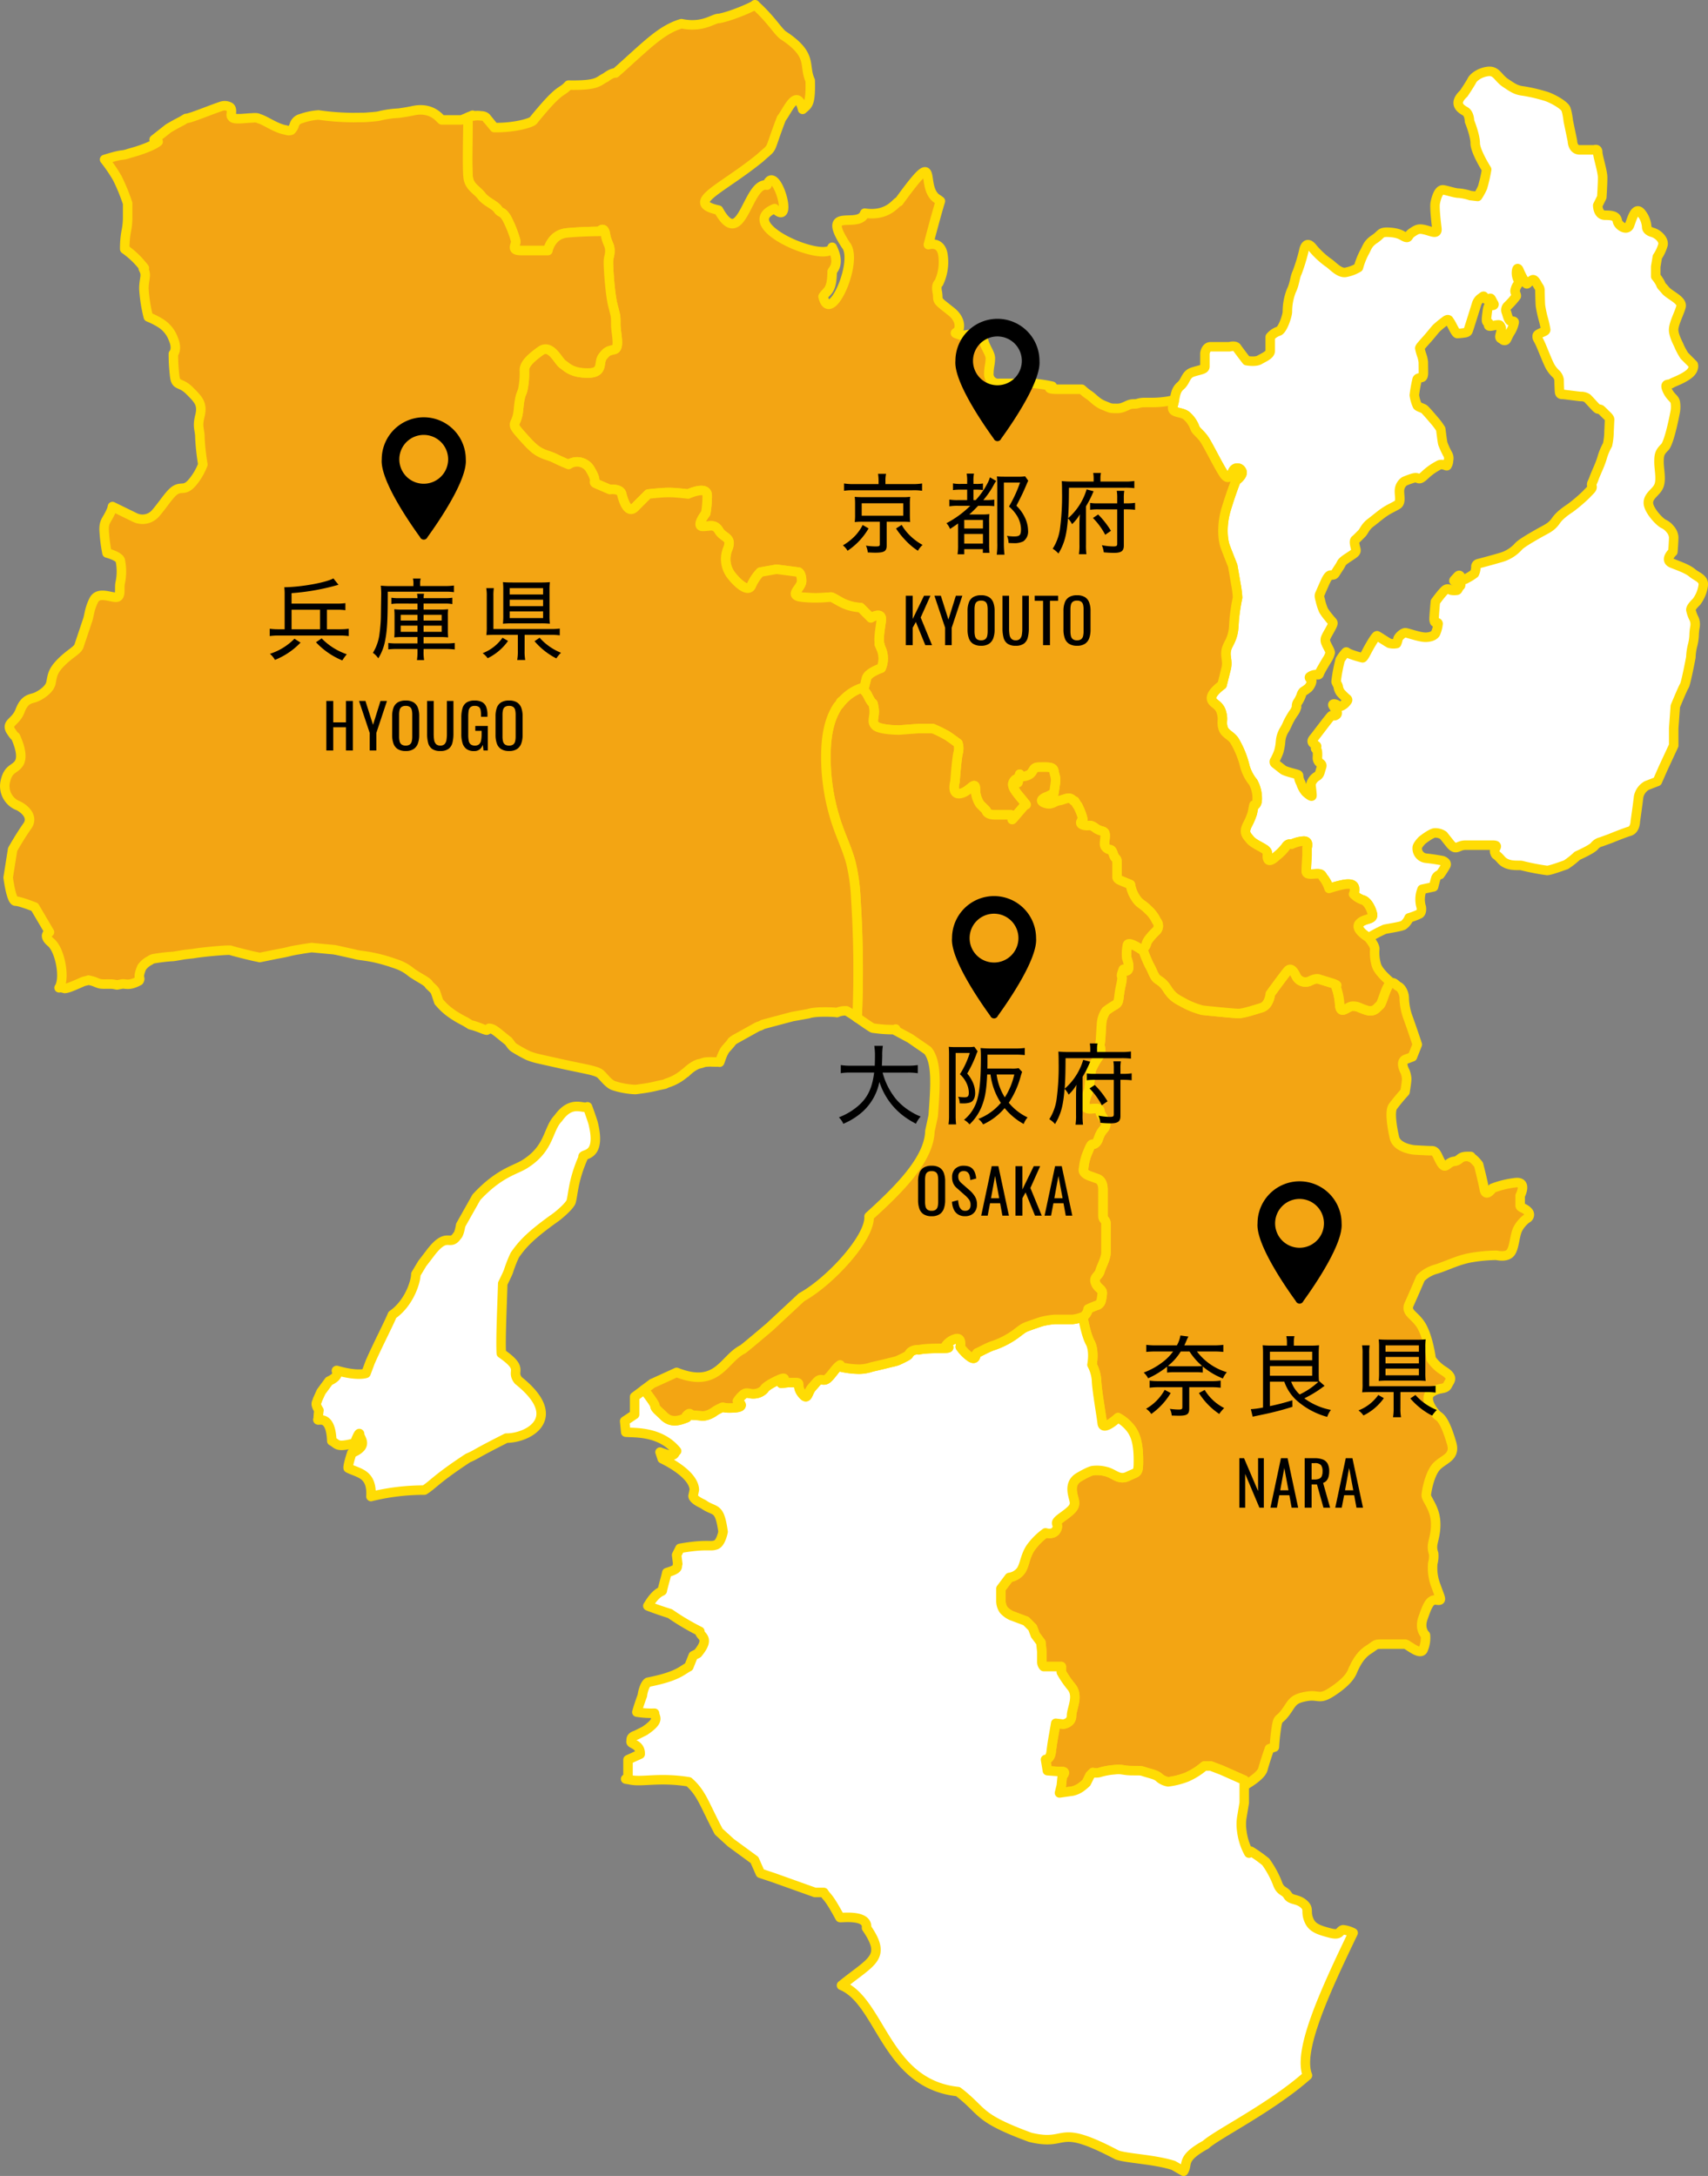
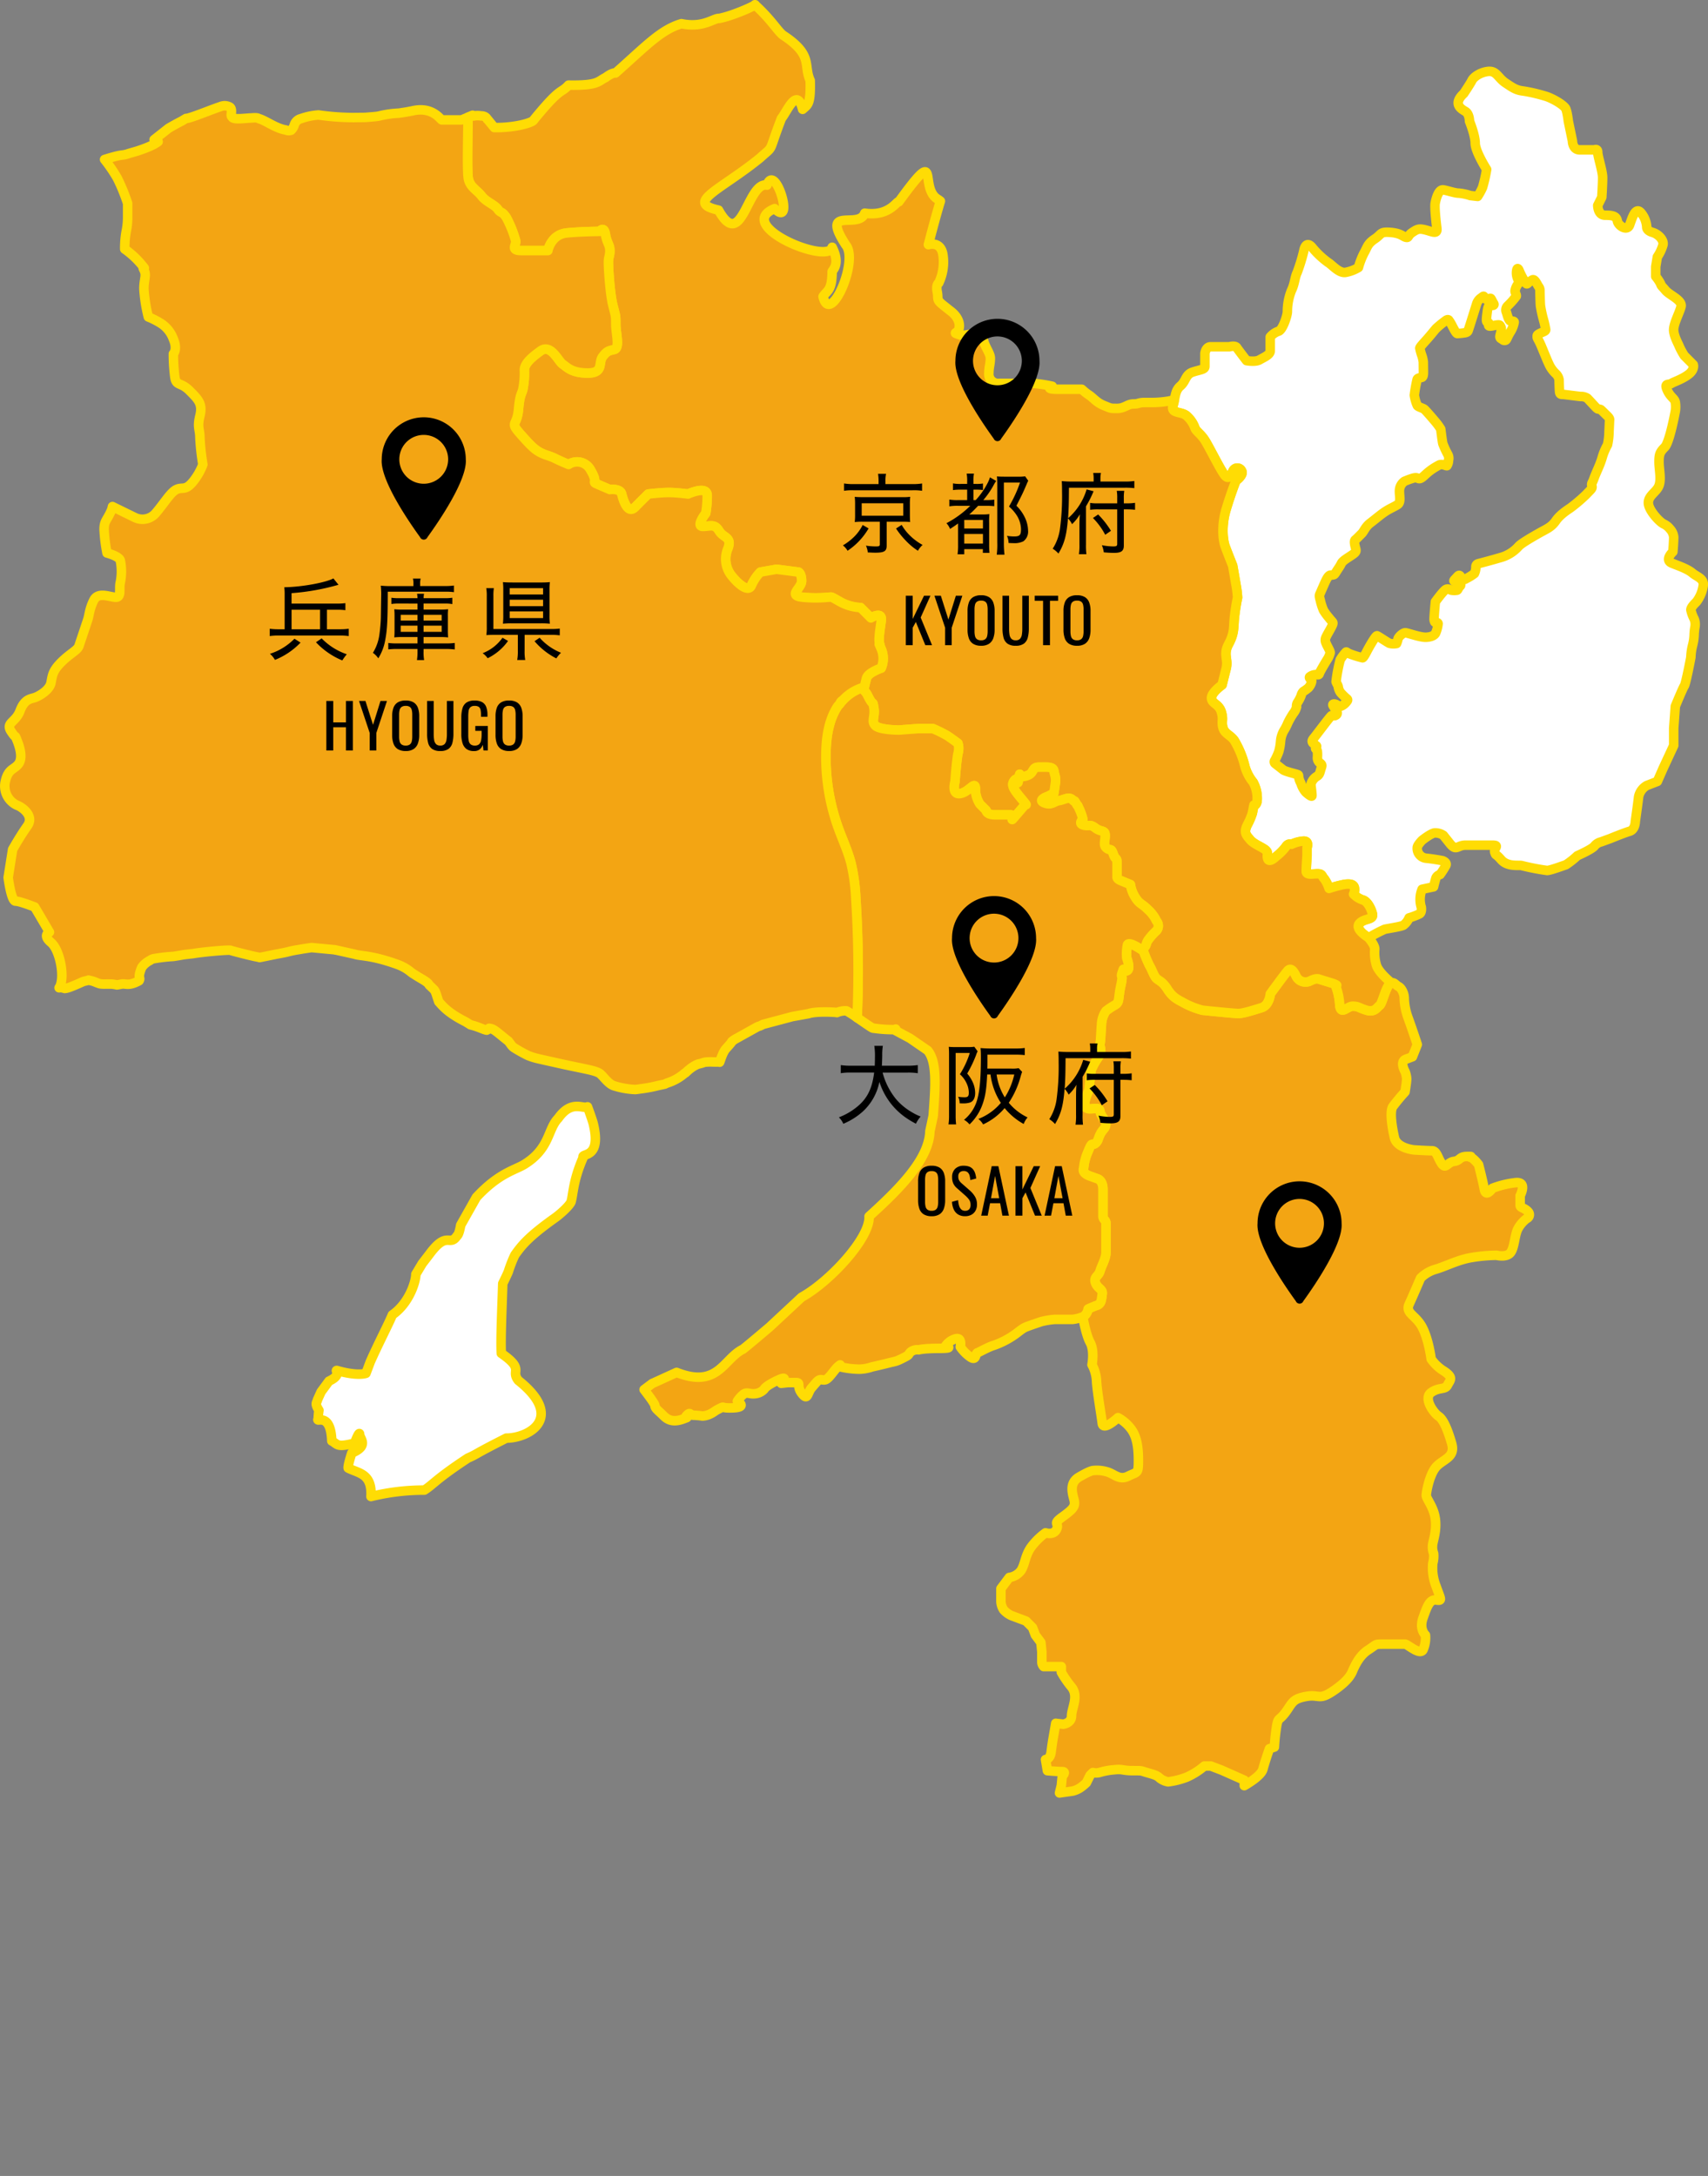
<svg xmlns="http://www.w3.org/2000/svg" width="539.431" height="687" viewBox="0 0 539.431 687">
  <rect x="0" y="0" width="539.431" height="687" fill="#808080" stroke="none" />
  <g id="map" transform="translate(-719.236 -5584.5)">
    <g id="map-2" data-name="map">
      <path id="パス_1751" data-name="パス 1751" d="M904.784,5933.957c-1.4.786-5.046-2.311-9.235,3.595-3.427,3.486-2.53,9.562-10.788,14.62-2.965,1.795-8.018,2.718-15.075,10.35l-4.947,8.779s-.455,2.92-1.131,3.359c-2.442,3.655-3.1-1.839-8.762,5.85l-2.254,2.929-2.017,3.368c.017,2.161-2.006,9.083-7.419,12.83-1.114,2.741-4.5,9.231-6.982,14.849l-1.35,3.6c-.791.283-3.669.71-9.227-.9-.613.007,1.7,1.422-2.465,3.376l-2.48,3.368-1.123,2.482c-.191.993-1.01,1.109.447,3.368a16.645,16.645,0,0,0-.228,2.7c-.935,1.413,3.927-2.518,4.279,6.973,1.919,1.005,1.362,2.168,7.2.666,0,0,1.332-3.6,1.579-2.93-.212,1.353,3.311,3.687-2.475,6.085-.241.754-1.262,3.97-1.13,4.721,3.195,1.7,7.613,1.6,7.2,9a70.251,70.251,0,0,1,16.866-2.034c2.761-1.754,3.8-3.578,13.725-10.1,3.29-1.447,1.214-.788,12.138-6.307,7.11,0,18.639-6.415,3.816-18.206-2.589-3.255,2.153-3.333-5.386-8.561-.248-4.369.209-13.919.457-22.04,0,0,1.561-3.156,1.789-3.832a41.836,41.836,0,0,1,2.026-5.166c2.064-2.9,4.136-5.661,12.6-11.682,1.341-.912,4.709-3.833,5.174-5.174.7-2.564.632-6.74,3.815-13.954-.765-1.549,5.986.682,3.148-10.795C906.126,5937.552,904.784,5933.957,904.784,5933.957Z" fill="#fff" stroke="#ffdc04" stroke-linecap="round" stroke-linejoin="round" stroke-width="3" />
      <g id="グループ_94" data-name="グループ 94">
        <path id="パス_1752" data-name="パス 1752" d="M1253.746,5765.427c-1.543-1.289-3.859-2.07-6.437-3.1s.263-3.6.263-3.6.264-3.1.264-4.658a4.357,4.357,0,0,0-1.125-2.5,5.67,5.67,0,0,0-1.981-1.622c-1.29-.525-4.9-4.385-4.9-6.7,0-2.342,2.587-3.368,3.359-5.42.78-2.07,0-5.156,0-7.481s.253-3.1,1.807-4.64,3.349-11.356,3.349-11.356a9.353,9.353,0,0,0,0-2.834c-.245-1.3-1.534-1.544-2.569-3.876-1.044-2.315.508-1.544,1.28-2.052.782-.526,3.351-1.29,5.42-2.842s1.543-3.1,1.543-3.1l-2.832-2.841a23.958,23.958,0,0,1-1.552-2.833c-.263-.781-1.535-2.842-1.8-4.9s1.8-5.666,2.314-7.744c.518-2.052-3.6-3.6-4.893-5.148s-1.29-1.289-1.553-2.07a11.852,11.852,0,0,0-1.544-2.315v-3.1l.51-3.087a13.286,13.286,0,0,0,1.8-3.877c.262-1.534-1.536-3.35-3.334-3.859-1.816-.517-1.816-1.553-1.816-1.553a7.717,7.717,0,0,0-1.814-4.639c-1.789-2.061-2.825,1.8-3.6,3.877-.781,2.052-3.6.245-3.868-1.3s-1.553-1.806-3.877-1.806-2.323-3.1-2.323-3.1l1.288-2.578s.263-4.121.263-6.2c0-2.061-1.551-6.7-1.551-7.989s-1.027-.763-1.027-.763h-4.647c-2.317,0-2.317-2.842-2.317-2.842l-1.289-6.2s-.125-1.11-.346-2.234a9.742,9.742,0,0,0-.426-1.625c-.517-1.3-4.639-3.615-6.717-4.132a51.014,51.014,0,0,0-6.7-1.543c-2.324-.264-3.35-1.026-5.674-2.579s-2.841-3.876-5.412-3.622-4.647,1.807-5.156,2.833c-.518,1.045-2.588,4.131-2.588,4.131-3.613,3.359-.772,4.912.517,5.674,1.29.79,1.29,3.1,1.29,3.1s1.806,4.394,1.806,6.963,3.605,8.253,3.605,8.253a48.179,48.179,0,0,1-1.289,5.683,19.167,19.167,0,0,1-1.553,2.832l-2.306-.263a16.154,16.154,0,0,0-3.613-.762c-1.29,0-3.359-.773-4.9-1.035s-2.324,2.841-2.579,4.138.255,5.922.518,7.991-1.552,1.026-3.613.509-2.579-.246-4.131.78-1.026,1.808-2.061,1.544-1.553-1.29-4.9-1.544-2.578.509-4.9,2.061-2.325,2.588-3.351,4.376a23.734,23.734,0,0,0-1.807,4.649,11.9,11.9,0,0,1-4.13,1.552c-2.07.263-4.123-2.324-5.412-3.1a27.2,27.2,0,0,1-5.157-4.884c-2.069-2.324-2.587,1.289-2.587,1.289a56.439,56.439,0,0,1-2.06,6.7c-.773,1.553-.773,3.6-1.807,5.675a18.008,18.008,0,0,0-1.29,6.7c0,1.289-1.552,5.938-2.842,6.2a5.909,5.909,0,0,0-2.577,1.789v4.394c0,1.281-2.062,2.07-3.351,2.833-1.289.79-4.122.263-4.122.263s-2.587-3.35-3.088-4.122c-.526-.781-2.341-.263-2.341-.263h-5.929c-1.542,0-1.8,2.07-1.8,2.07v4.131c0,1.025-1.552,1.025-3.866,1.8s-2.071,2.842-3.869,4.377c-1.367,1.175-1.557,2.649-1.9,4.413a18.121,18.121,0,0,1-.422,1.789c-.78,2.578,2.324,1.8,4.122,3.095a9.2,9.2,0,0,1,2.842,4.13c.508,1.027,1.543,1.535,2.832,3.342s4.9,9.3,6.455,11.35c1.544,2.077,2.324-.764,2.833-1.553a1.479,1.479,0,0,1,2.578.262c.772,1.291-1.8,3.106-1.8,3.106s-1.542,3.858-3.095,9.024-1.035,9.805-.255,11.866,2.325,5.937,2.325,5.937.508,2.825,1.025,5.929a30.662,30.662,0,0,1,.517,4.122,64.066,64.066,0,0,0-1.034,6.719c-.263,3.1,0,4.623-1.8,7.99-1.815,3.358,0,4.648-.78,7.735s-1.282,5.14-1.282,5.14-3.348,2.341-3.348,4.13c0,1.807,2.306,1.807,3.1,4.385.762,2.588,0,2.842.5,4.912.526,2.052,2.341,2.315,3.622,4.13a29.258,29.258,0,0,1,3.359,8.27,13.7,13.7,0,0,0,2.578,4.9,10.534,10.534,0,0,1,1.29,5.174c0,2.307-1.035,2.053-1.035,2.053l-.509,2.569a21.848,21.848,0,0,1-1.552,3.622c-1.289,2.579-.263,3.342.772,4.64s3.086,2.07,4.639,3.1.527,1.806,1.035,3.1,2.578-.773,2.578-.773a16.367,16.367,0,0,0,3.088-3.086c.78-1.289,1.814-.79,1.814-.79a10.407,10.407,0,0,1,3.869-1.025c1.807,0,1.034,2.061,1.034,2.061v2.587s-.253,3.6-.253,4.893,2.051.78,3.6.78,1.289.764,2.069,1.544a11.01,11.01,0,0,1,1.544,3.088,38.389,38.389,0,0,1,4.9-1.29c1.808-.244,2.833,0,3.1,1.035a3.378,3.378,0,0,1-.264,2.07,7.538,7.538,0,0,0,2.843,1.806c1.289.255,2.578,2.316,3.1,4.377s-2.588,1.3-4.123,3.1c-1.552,1.807,2.832,4.385,2.832,4.385l.081.1a41.36,41.36,0,0,1,5.051-2.692c1.025-.264,4.893-.781,5.928-1.289a5.453,5.453,0,0,0,1.807-2.325,20.967,20.967,0,0,0,3.359-1.289c.762-.517.509-2.061.509-2.061a8.371,8.371,0,0,1,.253-5.683l3.623-.772s.509-2.061.764-2.841a1.98,1.98,0,0,1,1.289-1.035,30.379,30.379,0,0,0,1.815-2.833c.526-1.025-1.026-1.543-1.026-1.543s-2.586-.509-5.174-.773a3.117,3.117,0,0,1-2.825-3.348c0-.781,1.534-2.325,1.534-2.325s2.589-2.07,3.879-2.315a4.6,4.6,0,0,1,2.841.762l2.06,2.579c2.061,2.57,2.315.518,4.9.518h8.507c2.586,0,.255,1.025.78,2.315.5,1.289,0,0,2.053,2.332,2.069,2.315,5.674,1.544,6.455,1.8a73.982,73.982,0,0,0,8,1.544c1.027,0,5.148-1.544,5.938-1.8a25.359,25.359,0,0,0,3.6-2.842s4.657-2.061,5.429-3.086a3.739,3.739,0,0,1,2.06-1.29l2.842-1.034s4.385-1.8,6.183-2.325,1.807-3.1,1.807-3.1.78-5.411,1.034-7.726a5.313,5.313,0,0,1,2.579-3.613l3.35-1.3,1.808-4.121,3.358-7.219v-5.42l.508-6.972s2.325-5.657,2.842-6.437,2.07-9.025,2.07-9.025a16.985,16.985,0,0,1,.5-3.614,15.025,15.025,0,0,0,.526-3.35,17.09,17.09,0,0,1,.264-2.587,4.511,4.511,0,0,0-.264-2.578,11.2,11.2,0,0,1-1.026-2.833c0-.772,1.026-1.807,1.789-2.578a11.09,11.09,0,0,0,2.079-4.9C1257.613,5767.225,1255.3,5766.708,1253.746,5765.427Zm-26.16-48.245c-.029.179-.08,1.791-.174,3.506a20.572,20.572,0,0,1-.474,4.241,18.947,18.947,0,0,0-1.729,4.167c-.679,2.315-1.851,4.506-2.5,6.327a13.731,13.731,0,0,1-.6,1.443,1.219,1.219,0,0,0-.106,1.057c.218.864-.278,1.05-1.822,2.716a49.6,49.6,0,0,1-4.844,4.135c-.278.247-3.211,1.945-4.693,4.1s-2.9,2.562-5.709,4.168-5.37,3.147-6.081,3.95a11.809,11.809,0,0,1-5.708,3.549c-3.273.957-6.113,1.7-6.854,1.883-.076.019-.145.041-.209.064a.945.945,0,0,0-.715.985,5.141,5.141,0,0,1-.463,2.1,15.906,15.906,0,0,1-2.556,1.59,4.281,4.281,0,0,1-1.025.447c-.371,0-.431-.463-.833-1.111s-.68-.278-1.266.37-.956.926-.741,1.081a14.183,14.183,0,0,1,1.359.74c.555.4.863.4.648.742-.618.524-.772,1.326-1.08,1.419a5.524,5.524,0,0,1-1.76,0c-.525-.093-.957-.648-1.759-.247s-3.333,3.889-3.333,3.889-.464,5.092-.4,5.617.154.834.369.9.834-.092.9.4a10.259,10.259,0,0,1-.8,3.025c-.277.525-1.111,1.173-2.962,1.265s-5.741-1.358-6.544-1.419-2.284,1.358-2.377,2.006a4.474,4.474,0,0,1-.2.787c-.115.343-.232.6-.232.6a5.064,5.064,0,0,1-2.254-.062c-.711-.34-3.4-2.161-3.889-2.377s-3.086,4.6-3.086,4.6-.151.307-.358.7c-.367.692-.918,1.649-1.155,1.649a30.7,30.7,0,0,1-3.765-1.142c-1.235-.432-1.3-.864-1.513-.618a13.979,13.979,0,0,0-1.79,2.408,49.679,49.679,0,0,0-1.3,6.883c.124.462.587,1.08.68,1.6a4.243,4.243,0,0,0,.74,1.851,22.907,22.907,0,0,0,1.728,1.729c.494.37.71.555.216,1.111a4.213,4.213,0,0,1-1.722,1.412,1.236,1.236,0,0,1-.129.038c-.772.155-.926-.339-1.606-.586s-1.081-.031-.894.34.956,1.512,1.173,1.913a.756.756,0,0,1-.248,1.173c-.586.432-.987-.093-1.42.185s-4.783,6.142-5.462,6.944-.65,1.081-.525,1.42.494.463.771.741.772.432.463.741-.37.555.062.833.309,2.1.278,2.685a2.043,2.043,0,0,0,.957,1.666c.679.556.432.865.123,1.884s-.371,1.759-1.358,2.283a4.227,4.227,0,0,0-1.662,2.074,1.259,1.259,0,0,0-.1.458c.031.494.4,3.271.308,3.58s-1.048-.34-1.975-1.2a7.928,7.928,0,0,1-1.512-2.809,5.7,5.7,0,0,1-.71-2.067c0-.556-.061-.587-.678-.772s-3.612-.9-4.26-1.42-2.131-1.667-2.439-1.913a.692.692,0,0,1-.154-1.019,21.457,21.457,0,0,0,1.236-2.717,16.336,16.336,0,0,0,.586-3.271,8.1,8.1,0,0,1,1.142-3.579,14.282,14.282,0,0,0,1.142-2.254,25.639,25.639,0,0,1,1.759-3.055,5.478,5.478,0,0,0,1.018-2.006,2.175,2.175,0,0,1,.277-1.39,10.521,10.521,0,0,0,1.173-2.252,2.5,2.5,0,0,1,.71-1.266,11.228,11.228,0,0,0,1.574-1.142c.711-.71,1.328-2.253.925-2.531s-.739-.678-.524-.926a3.3,3.3,0,0,1,1.853-.71c.617.032,1.049.247,1.2-.34s2.16-3.888,2.377-4.258a6.959,6.959,0,0,0,1.05-2.315c0-.648-1.02-2.161-1.329-3.055a2.126,2.126,0,0,1,.062-1.976c.339-.8,1.576-2.747,1.976-3.734s-.032-.834-1.111-2.284a17.8,17.8,0,0,1-1.7-2.315,16.979,16.979,0,0,1-.987-3.025c-.061-.371-.494-1.42-.215-2.037s1.789-4.167,2.221-4.907.8-1.142,1.2-1.173a3.667,3.667,0,0,0,1.02-.124c.369-.123.586-.709,1.573-2.16s.649-1.451,1.482-2.191,2.715-1.791,3.457-2.439.495-1.018.246-2.067-.339-1.883.032-2.161,1.295-1.235,2.035-1.975,1.081-2.1,2.749-3.364c.917-.7,1.907-1.512,2.861-2.256a23.811,23.811,0,0,1,2.2-1.571c1.482-.9,2.347-1.205,3.519-1.945s.495-2.932.586-4.475a3.656,3.656,0,0,1,1.606-2.9c.493-.186.926-.4,1.944-.742s1.636-.493,2.16-.246.864.4,2.222-.865a19.158,19.158,0,0,1,4.723-3.332c1.049-.34,2.13.4,2.346.277a3.2,3.2,0,0,0,.493-1.7,2.511,2.511,0,0,0-.185-1.791,26.816,26.816,0,0,1-1.6-3.425c-.215-.8-.617-4.321-.679-4.661a19.787,19.787,0,0,0-1.759-2.407s-2.994-3.55-3.487-3.889-1.946-.71-2.161-1.142a12.112,12.112,0,0,1-.926-3.272,45.558,45.558,0,0,1,.864-4.876c.154-.679,1.265-.556,1.606-.772s.4-.9.4-1.45-.031-2.623-.031-3.3a9.443,9.443,0,0,0-.525-2.254,16.871,16.871,0,0,1-.586-2.16c0-.341.956-1.358,2.252-2.809s2.254-2.716,2.932-3.456a30.585,30.585,0,0,1,2.777-2.284c.526-.433.865-.556,1.143-.371a12.981,12.981,0,0,1,1.266,2.13c.278.493,1.08,2.16,1.48,2.16a19.368,19.368,0,0,0,1.976-.185c.339-.063,1.172-.062,1.42-.679.087-.216.415-1.23.816-2.493.748-2.35,1.751-5.567,1.93-6.149a3.671,3.671,0,0,1,1.513-1.852c.741-.617.68-.432.865-.123s.4.771.925.679.956-.494,1.172-.216.434.864.834,1.481-.216.772-.925.587-.925.9-1.111,2.407-.34,2.685,0,2.932.617.093.524.556-.185.71.432.71,1.606-.309,2.283-.37.8,0,1.113.678-.063,1.728-.279,2.685.495.988.774,1.235a.849.849,0,0,0,1.016.216c.371-.216.463-.9,1.39-2.469a8.7,8.7,0,0,0,1.3-3.21c0-.4-.648-.308-1.2-.4s-.988-1.82-1.236-2.653a1.766,1.766,0,0,1,.371-2.1,25.5,25.5,0,0,0,2.716-3.056c.093-.4-.339-.988-.4-1.636a4.658,4.658,0,0,1,.957-2.222c.4-.648.369-.8-.032-1.45a4.676,4.676,0,0,1-.37-2.963c.216-.957.649-.062.649-.062a25.915,25.915,0,0,0,1.572,3.179c.836,1.358.865,1.42,1.236,1.111a6.51,6.51,0,0,1,1.481-1.111c.742-.371,1.389,1.234,1.945,2.1a1.994,1.994,0,0,1,.432,1.389s.061,3.334.155,4.6a37.239,37.239,0,0,0,.956,4.444,27.4,27.4,0,0,1,.71,3.21c-.03.463-.679.587-1.728,1.111s-.958.649-.958,1.111.155.525.772,1.76,2.1,5.123,2.9,6.789a9.571,9.571,0,0,0,2.283,3.18,3.392,3.392,0,0,1,.957,1.852s.061,2.932.154,3.826.648.773,1.172.8,4.415.555,5.495.648a3.569,3.569,0,0,1,2.067.525c.371.34,2.345,2.5,2.345,2.5s.773.864,1.081.927a2.8,2.8,0,0,1,.8.153c.216.124,1.3,1.235,2.038,1.945S1227.648,5716.812,1227.586,5717.182Z" fill="#fff" stroke="#ffdc04" stroke-linecap="round" stroke-linejoin="round" stroke-width="3" />
        <path id="パス_1753" data-name="パス 1753" d="M1201.93,5967.152c-1.034-1.289-2.587-1.289-2.587-2.051V5962s2.343-4.386-1.288-4.123a29.732,29.732,0,0,0-7.473,1.8s-2.061,3.1-2.577.263-1.8-7.734-1.8-7.734-1.552-2.08-2.587-2.325,1.534-.255-1.036-.255-2.052,1.29-4.13,1.553c-2.052.245-2.578,2.562-3.859.764s-1.553-4.123-3.1-4.123c-1.534,0-5.674-.263-5.674-.263s-5.411-.517-6.183-3.868-1.544-8.252-.517-9.805a60.342,60.342,0,0,1,3.858-4.648s.526-3.088.526-4.122a7.482,7.482,0,0,0-.526-2.315s-1.789-3.1.263-3.868l2.079-.781,1.535-3.868s-1.8-5.411-2.842-8.252a19.524,19.524,0,0,1-1.28-6.446c0-1.29-.781-3.1-1.807-3.614-.845-.423-1.36-1.442-2.216-1.128a1.438,1.438,0,0,0-.617.365c-1.289,1.281-2.341,6.175-3.1,6.7-.764.508-1.553,2.315-4.122,1.542s-2.579-1.28-4.394-1.28c-1.8,0-3.86,3.088-4.123-.525a19.551,19.551,0,0,0-1.289-5.938s1.552,0-1.816-1.027l-3.332-1.026s-.789-.526-2.841.51a3.276,3.276,0,0,1-4.385-1.3c-.527-1.026-1.554-3.35-2.842-1.8s-5.412,7.227-5.412,7.227-.263,3.614-2.841,4.376c-2.579.78-5.674,1.806-7.227,1.806s-11.348-1.026-11.348-1.026a26.194,26.194,0,0,1-5.412-2.068c-2.316-1.29-3.876-1.8-5.684-4.64s-3.095-2.588-3.858-3.877c-.781-1.289-1.026-2.315-1.815-3.6a48.9,48.9,0,0,1-2.153-5.28,3.2,3.2,0,0,1-.549.22s-3.762-2.587-4.227-1.4a13.972,13.972,0,0,0-.228,4.218s1.395,3.527,0,3.991c-1.42.474-.71-1.639-1.42.474s.482,0-.458,4.219c-.938,4.235-.245,5.174-1.876,6.112a23.573,23.573,0,0,0-2.815,1.877,8.177,8.177,0,0,0-1.419,4.456c-.23,3.052-.23,4.929-.466,5.867s.938,2.341-.474,4.218a21.393,21.393,0,0,0-2.342,4.22l-.711,6.34s-2.1,4.218-.938,5.393,4.227-.693,4.465,1.185,3.051,3.508,1.175,5.63c-1.877,2.1-1.413,3.517-2.587,4.455s-.939-.938-2.343,2.57a16.442,16.442,0,0,0-1.412,5.4s-.7,1.412,1.878,2.35l2.587.939s1.64.482,1.64,3.289v8.436c0,1.176.947,1.176.947,2.359v9.149c0,1.876-1.419,4.218-1.885,5.867s-2.113,1.876-1.412,3.753,2.35,1.877,2.113,3.517-.235,3.061-1.64,3.517a27.212,27.212,0,0,0-2.816,1.175,3.62,3.62,0,0,1-1.412,2.351c-.074.045-.181.072-.263.113.333,1.832,1.184,6.043,2.307,8.087,1.465,2.639.6,7.051.6,7.051a12.245,12.245,0,0,1,1.456,5.56c.306,3.824,1.464,10.262,1.771,12.9.281,2.648,4.982-1.754,4.982-1.754a12.857,12.857,0,0,1,4.1,3.524c1.763,2.334,2.35,5.571,2.35,9.964s-.3,3.526-3.227,4.991-4.4-.869-7.042-1.465a11.035,11.035,0,0,0-4.1-.3s-.886,0-4.4,2.061-1.771,5.858-1.464,7.63c.281,1.746-.587,2.64-3.823,4.973-3.228,2.359-.868,1.772-1.755,3.823s-3.525,1.168-3.525,1.168a21.122,21.122,0,0,0-4.692,4.691c-1.745,2.632-1.763,4.99-2.93,7.043a5.468,5.468,0,0,1-3.815,2.35l-2.648,3.526v3.805a5.066,5.066,0,0,0,.885,2.939,7.682,7.682,0,0,0,2.351,1.746l4.692,1.763,2.052,2.051.886,2.35,1.754,2.352.3,2.92v3.236a2.172,2.172,0,0,0,.578,1.456h5.578v1.772a31.063,31.063,0,0,0,3.228,4.691c2.349,2.939,0,6.745,0,9.1s-2.64,2.631-2.64,2.631l-2.351-.281-.868,4.973s-.307,1.771-.588,4.114c-.306,2.35-1.771,2.35-1.771,2.35l.588,3.516s3.235.29,4.692.29,0,1.473,0,1.473l-.29,2.93-.578,2.341,4.1-.58a7.487,7.487,0,0,0,2.64-1.174,18.039,18.039,0,0,0,1.754-1.465l1.166-2.359.886-.868a4.425,4.425,0,0,0,2.053,0,21.228,21.228,0,0,1,4.691-.876c2.649-.308,2.649.288,5.868.288s2.359,0,4.411.588,3.219.868,4.1,1.763a5.775,5.775,0,0,0,2.641,1.176,24.542,24.542,0,0,0,5.858-1.474,22.27,22.27,0,0,0,5.578-3.518h2.052l3.43,1.307,7.13,3.167v1.725c2.238-1.3,5.4-3.413,5.893-5.216.772-2.841,2.061-6.455,2.061-6.455l1.552-.509a68.088,68.088,0,0,1,.772-6.964c.517-2.578.772-1.289,2.842-4.131s2.061-4.121,6.447-4.9,3.867,1.544,9.016-2.061c5.174-3.613,5.419-5.675,5.936-6.7s1.816-4.122,4.648-5.939,1.8-1.815,5.158-1.815h6.446c.78,0,4.639,3.632,5.683,1.815a9.4,9.4,0,0,0,.772-4.648s-2.061-1.816-.772-5.42,2.062-5.921,4.123-5.674c2.06.263,1.544,0-.01-4.386a15.424,15.424,0,0,1-1.025-7.217,8.7,8.7,0,0,0,.263-3.088,5.7,5.7,0,0,1-.263-3.1c.263-1.553,1.288-4.394.771-7.99-.508-3.613-2.832-6.192-2.832-7.227s1.035-6.964,3.349-9.279,5.939-2.841,4.649-7.226-2.588-7.491-4.122-8.516c-1.552-1.027-4.9-5.675-2.333-7.482s4.377-.771,5.166-2.323c.762-1.545,2.052-2.307-1.036-4.386a13.538,13.538,0,0,1-4.13-3.868s-.772-6.183-2.833-10.059-5.42-4.385-4.131-7.227c1.289-2.824,3.613-8.252,3.613-8.252a11.051,11.051,0,0,1,4.894-2.834c3.36-1.025,6.7-2.833,10.841-3.6a50.765,50.765,0,0,1,8.262-.78s3.086.78,4.376-.773,1.3-5.411,2.324-7.49a10.131,10.131,0,0,1,2.842-3.34A1.312,1.312,0,0,0,1201.93,5967.152Z" fill="#f3a513" stroke="#ffdc04" stroke-linecap="round" stroke-linejoin="round" stroke-width="3" />
-         <path id="パス_1754" data-name="パス 1754" d="M1146.59,6194.755a8.782,8.782,0,0,0-3.2-.978c-1.316.334-.649,1.965-4.271.982-3.64-.982-5.613-1.649-6.6-4.28-1.009-2.64.325-3.288-1.658-4.956-1.982-1.63-3.955-.981-4.938-2.629-1-1.65-2.315-.992-3.3-3.957a30.867,30.867,0,0,0-3.632-6.6,44.664,44.664,0,0,0-4.622-3.3c-1.307-.658,0,1.99-1.307-.658a19.468,19.468,0,0,1-1.658-5.938,14.135,14.135,0,0,1,0-3.946l.8-4.815v-7.13l-7.13-3.167-3.43-1.307H1099.6a22.27,22.27,0,0,1-5.578,3.518,24.542,24.542,0,0,1-5.858,1.474,5.775,5.775,0,0,1-2.641-1.176c-.885-.9-2.051-1.175-4.1-1.763s-1.183-.588-4.411-.588-3.219-.6-5.868-.288a21.228,21.228,0,0,0-4.691.876,4.425,4.425,0,0,1-2.053,0l-.886.868-1.166,2.359a18.039,18.039,0,0,1-1.754,1.465,7.487,7.487,0,0,1-2.64,1.174l-4.1.58.578-2.341.29-2.93s1.463-1.473,0-1.473-4.692-.29-4.692-.29l-.588-3.516s1.465,0,1.771-2.35c.281-2.343.588-4.114.588-4.114l.868-4.973,2.351.281s2.64-.281,2.64-2.631,2.349-6.157,0-9.1a31.063,31.063,0,0,1-3.228-4.691v-1.772h-5.578a2.172,2.172,0,0,1-.578-1.456V6106l-.3-2.92-1.754-2.352-.886-2.35-2.052-2.051-4.692-1.763a7.682,7.682,0,0,1-2.351-1.746,5.066,5.066,0,0,1-.885-2.939v-3.805l2.648-3.526a5.468,5.468,0,0,0,3.815-2.35c1.167-2.053,1.185-4.411,2.93-7.043a21.122,21.122,0,0,1,4.692-4.691s2.639.885,3.525-1.168-1.473-1.464,1.755-3.823c3.236-2.333,4.1-3.227,3.823-4.973-.307-1.772-2.052-5.569,1.464-7.63s4.4-2.061,4.4-2.061a11.035,11.035,0,0,1,4.1.3c2.639.6,4.112,2.93,7.042,1.465s3.227-.589,3.227-4.991-.587-7.63-2.35-9.964a12.857,12.857,0,0,0-4.1-3.524s-4.7,4.4-4.982,1.754c-.307-2.64-1.465-9.078-1.771-12.9a12.245,12.245,0,0,0-1.456-5.56s.868-4.412-.6-7.051c-1.123-2.044-1.974-6.255-2.307-8.087a11.866,11.866,0,0,1-3.253.825h-5.63a24.907,24.907,0,0,0-4.227.7s-3.518,1.166-4.684,1.639-1.649.948-3.525,2.342a26.922,26.922,0,0,1-6.8,3.526c-1.65.464-4.465,2.1-5.175,2.342s-.237,2.579-2.114,1.411a12.61,12.61,0,0,1-3.28-3.289s.692-3.052-1.411-2.569a5.711,5.711,0,0,0-3.282,2.333s3.282.71-1.876.71-6.579.466-6.579.466a3.351,3.351,0,0,0-2.568.7c-.939.938,0,.71-2.351,1.877-2.35,1.184-2.105.939-4.92,1.649s-4.938,1.166-4.938,1.166a12.676,12.676,0,0,1-3.99.711,27.51,27.51,0,0,1-5.867-.711c-.711-.228.473-1.166-.711-.228-1.166.939-2.815,3.754-3.982,4.228s-1.648-.7-3.044.938l-1.42,1.631c-1.394,1.649-1.167,4.236-3.042,1.886s-.229-3.517-1.878-3.517h-2.587l-2.1.236s2.816-2.814-1.183-.938-4.219,2.815-4.219,2.815a4.487,4.487,0,0,1-2.815,1.4c-1.877.236-2.587-.7-3.763.236a9.141,9.141,0,0,0-1.877,2.114s3.289,1.878-1.166,2.114-2.587-.711-4.464.228-1.4.938-2.815,1.648a6.317,6.317,0,0,1-2.587.711,23.616,23.616,0,0,0-2.816-.245c-1.165,0-.938-1.176-2.1,0s1.4.245-1.167,1.183c-2.588.939-4.464.694-6.113-.938-1.64-1.649-2.806-2.359-2.806-3.3,0-.481-1.73-2.844-3.42-5.037l-3,2.248v5.595l-3.141,2.1.342,3.49c2.525.258,10.819-.473,16.067,5.938-1.061.962-.166,2.261-5.235.35l.7,2.1c-.573-.221,9.933,4.373,10.13,9.779l-.351,1.745s-.7,1.044,3.139,2.8c3.762,2.711,5.119.415,6.289,8.727,0,0-.7,3.84-2.447,4.191-1.7.567-2.89-.4-11.173,1.053l-1.053,2.1.351,2.789c-.388,1.018.678,1.515-3.446,2.771-.387,1.812-.574,2.106-1.439,5.613.219.457-1.657-.04-4.543,4.894-.215-.066,2.754,1.119,6.982,2.438a76.008,76.008,0,0,0,9.436,5.6c-.227,1.676,3.658,1.764-.7,6.981l-1.394.7-1.4,3.491c-2.309,1.184-3.4,3.02-12.918,4.894-.9.559-1.594,2.746-1.746,4.191-1.052,2.79-1.745,5.237-1.745,5.237a28.818,28.818,0,0,0,5.587.351c.021,1.4,1.954,2.153-3.148,5.586l-2.79,1.4s-1.745.349-1.4,1.754c-.684,1.092,2.946.814,2.8,4.182l-3.841,1.754c0-.01,0,1.814,0,5.236.35,1.044-2.1.7.35,1.044,3.807.985,9.219-.845,18.856.7,4.111,3.632,4.8,6.95,9.438,15.716l3.841,3.5,7.454,5.463,1.86,4.193,4.184,1.394,13.059,4.666h2.8c1.127,1.846,1.227.761,5.1,7.91.476.149,8.869-1.068,8.385,3.263,6.511,9.486,1.676,10.38-7.9,18.164,12.48,5.127,13.871,31.113,36.783,33.538,8.313,6.377,5.66,8.119,22.811,14.435,12.525,3.029,7.544-4.929,27.486,5.6,3.455,1.124,11.388,1.308,17.708,3.247l3.253,1.867c1.514-2.426-.992-3.969,6.981-8.385,3.622-3.324,20.586-11.636,32.143-21.881C1129.062,6232.078,1137.479,6213.664,1146.59,6194.755Z" fill="#fff" stroke="#ffdc04" stroke-linecap="round" stroke-linejoin="round" stroke-width="3" />
        <path id="パス_1755" data-name="パス 1755" d="M1153.957,5889.263a13.664,13.664,0,0,1-.526-5.157c0-1.217-1.746-3.266-1.972-3.526l-.081-.1s-4.385-2.578-2.832-4.385c1.535-1.8,4.631-1.026,4.123-3.1s-1.807-4.122-3.1-4.376a7.549,7.549,0,0,1-2.843-1.807,3.373,3.373,0,0,0,.263-2.07c-.263-1.035-1.288-1.279-3.1-1.035a38.34,38.34,0,0,0-4.9,1.29,11.01,11.01,0,0,0-1.544-3.088c-.78-.78-.517-1.544-2.069-1.544s-3.6.519-3.6-.78.253-4.893.253-4.893v-2.587s.773-2.061-1.034-2.061a10.407,10.407,0,0,0-3.869,1.025s-1.034-.5-1.814.79a16.367,16.367,0,0,1-3.088,3.086s-2.061,2.061-2.578.773.517-2.061-1.035-3.1-3.6-1.79-4.639-3.1-2.061-2.061-.772-4.64a21.848,21.848,0,0,0,1.552-3.622l.509-2.569s1.035.254,1.035-2.053a10.534,10.534,0,0,0-1.29-5.174,13.7,13.7,0,0,1-2.578-4.9,29.258,29.258,0,0,0-3.359-8.27c-1.281-1.815-3.1-2.078-3.622-4.13-.5-2.07.263-2.324-.5-4.912-.79-2.578-3.1-2.578-3.1-4.385,0-1.789,3.348-4.13,3.348-4.13s.51-2.052,1.282-5.14-1.035-4.377.78-7.735c1.8-3.367,1.535-4.893,1.8-7.99a64.066,64.066,0,0,1,1.034-6.719,30.662,30.662,0,0,0-.517-4.122c-.517-3.1-1.025-5.929-1.025-5.929s-1.553-3.876-2.325-5.937-1.289-6.7.255-11.866,3.095-9.024,3.095-9.024,2.57-1.815,1.8-3.1a1.479,1.479,0,0,0-2.578-.263c-.509.789-1.289,3.63-2.833,1.553-1.552-2.053-5.165-9.543-6.455-11.35s-2.324-2.315-2.832-3.342a9.2,9.2,0,0,0-2.842-4.13c-1.8-1.3-4.9-.517-4.122-3.095a18.121,18.121,0,0,0,.422-1.789l-1.773.367a31.31,31.31,0,0,1-5.113.456h-2.342c-2.333,0-1.85.465-3.718.465s-2.8,1.4-5.122,1.4-1.868,0-4.192-.921c-2.333-.939-3.263-2.333-4.658-3.271a17.2,17.2,0,0,1-2.324-1.851h-7.453c-4.667,0-1.87-.948-1.87-.948a42.819,42.819,0,0,0-6.051-.912h-10.716a2.937,2.937,0,0,1-3.254-3.271c0-1.86.465-2.8.465-4.656s-2.334-4.192-2.334-6.982-4.657.456-7.454-.456c-2.79-.938,0,0,0-2.8s-2.79-4.676-2.79-4.676l-2.324-1.85c-2.324-1.86-1.4-1.86-1.868-4.191s.465-2.8.465-2.8a15.245,15.245,0,0,0,1.4-8.385c-.473-5.129-4.665-3.726-4.665-3.726s2.373-9.179,3.792-13.747c-.252-.179-.4-.324-.688-.514-6.437-3.52,1.253-18.149-12.444.719-.6-.407-2.943,4.738-10.762,3.6-1.85,5.281-14.149-2.522-5.981,10.051,4.2,4.96-4.965,25.8-7.183,16.269,1.207-1.952,2.755-1.615,2.877-7.665-.318-.558,2.916-2.029,0-7.893-1.1,5.591-31.234-6.817-18.181-12.2,6.522,6.457.213-14.874-2.4-7.423-6.239-1.2-7.874,21.3-15.308,7.9-10.8-2.377.544-6.248,13.164-16.515,4.61-4.235,2.235-.822,6.7-12.444,1.777-2.092,4.88-10.167,6.693-2.86,1.591-1.485,2.6-1.424,2.395-9.1-2.243-4.875,1.105-8.005-8.613-14.34-1.746-1.373-3.717-4.93-8.859-9.585.962-.139-6.624,3.429-11.243,4.314-1.842-.126-4.965,3.1-11.962,1.667-6.6,1.983-11.138,7.017-20.813,15.567,0,0-.946-.237-3.113,1.43-2.434,1.108-2.068,2.573-11.717,2.4-2.58,2.846-2.14.128-11.007,11-.246.823-5.856,2.5-12.445,2.4l-2.158-2.638c-.064.309-.122-1.072-2.1-1.051a6.169,6.169,0,0,0-2.316.045c-.057-.019-.106-.041-.274-.248-.641.263-1.006.435-1.44.631-.08,6.93-.32,16.9.076,19.285.474,2.8,2.8,3.736,4.192,5.587,1.4,1.868,4.193,2.8,5.131,4.192s1.395.474,2.8,2.8a36.04,36.04,0,0,1,2.789,6.982c.465,1.4-1.876,3.261,1.86,3.261h8.384s.939-5.113,6.061-5.585,10.243-.466,10.243-.466,1.386-1.859,1.86.938,1.393,3.255,1.393,5.113-.455,1.868-.455,3.729.455,9.787,1.4,13.514.929,3.255.929,6.043,1.386,7.464-.473,7.929-2.324.456-3.719,2.323.456,5.122-4.657,5.122-6.516-1.86-7.92-2.8-3.718-6.516-6.98-4.191-5.122,4.191-5.122,6.06a26.174,26.174,0,0,1-.473,6.06c-.466,1.851-.922,1.4-1.4,6.516s-2.8,3.727.474,7.455c3.254,3.718,4.648,5.113,6.517,6.042s2.789.939,4.657,1.868,4.192,1.869,4.192,1.869a4.8,4.8,0,0,1,6.99,1.85c2.788,4.666-.474,3.263,2.788,4.666l3.253,1.394s3.264-.456,3.737,1.413c.456,1.851,1.851,6.516,4.192,4.192,2.324-2.341,4.193-4.192,4.193-4.192s4.183-.483,6.516-.483,6.052.483,6.052.483,6.051-2.8,6.051.456a32.191,32.191,0,0,1-.456,5.587s-3.28,4.192-.938,4.192,3.727-.939,5.13,1.395,4.184,1.859,2.789,5.594a8.388,8.388,0,0,0,1.4,8.841c1.859,2.332,5.114,5.131,6.051,2.789a14.8,14.8,0,0,1,2.8-4.192l5.131-.911,6.981.911s.93.474.93,2.8-4.667,4.675.464,5.13a40.314,40.314,0,0,0,7.92,0c1.394,0,.456-.455,3.718,1.4a14.609,14.609,0,0,0,6.525,1.859l3.254,3.271s3.737-2.333,3.262.921c-.464,3.272-.938,6.069-.464,7.464s-.93-1.869.464,1.4a7.642,7.642,0,0,1,0,6.051s-4.2,1.394-4.656,3.253c-.429,1.767-.859,3.453-.91,3.652a6.353,6.353,0,0,1,1.375,1.936c1.867,3.735,1.4.938,1.867,3.735s-.938,4.193.465,5.588,7.456,1.394,7.456,1.394l6.051-.456h4.658a39.969,39.969,0,0,1,4.656,2.315c1.394.939,3.263,2.333,3.263,2.333a5.666,5.666,0,0,1,0,3.253c-.466,2.333-.938,8.866-.938,8.866s-1.219,4.221,1.657,3.746,4.8-4.323,4.8-1.447a8.629,8.629,0,0,0,1.439,4.807l1.92,1.92s0,1.438,2.886,1.438h4.8c1.92,0-.956,3.369,1.92,0l2.886-3.358s.947.956-1.439-1.922c-2.4-2.885-3.367-4.314-1.921-5.752s.474,3.665,1.439-1.439c.209-1.14-.4.868,1.948.236,3.034-.806,1.63-2.815,4.208-2.815s4.465-.228,4.692,1.176c.247,1.411.711,2.122.483,3.762s-.483,3.28-.483,3.28l-1.876.939s-3.517,1.166-1.167,2.1,3.043-.456,4.693-.692,3.043-1.412,4.227-.246c1.175,1.183.237-.456,1.175,1.183s0-.464.939,1.632a17.477,17.477,0,0,1,1.165,3.289s-1.648,1.412.237,1.878,1.878-.466,3.755.938,3.051.473,3.051,2.349-.7,3.053.475,3.992,1.4-.236,2.1,1.876,1.175.7,1.175,3.052v4.219c0,.7,1.412,1.184,1.412,1.184l2.815,1.167a10.472,10.472,0,0,0,1.649,4.227c1.4,2.114,1.877,1.631,3.981,3.753a10.852,10.852,0,0,1,2.588,3.508,2.294,2.294,0,0,1,0,3.061,19.476,19.476,0,0,0-2.36,2.579c-.938,1.175-.692,1.632-1.165,2.342a2.175,2.175,0,0,1-.855.718,48.9,48.9,0,0,0,2.153,5.28c.789,1.281,1.034,2.307,1.815,3.6.763,1.289,2.061,1.035,3.858,3.877s3.368,3.35,5.684,4.64a26.194,26.194,0,0,0,5.412,2.068s9.805,1.026,11.348,1.026,4.648-1.026,7.227-1.806c2.578-.762,2.841-4.376,2.841-4.376s4.122-5.675,5.412-7.227,2.315.772,2.842,1.8a3.276,3.276,0,0,0,4.385,1.3c2.052-1.036,2.841-.51,2.841-.51l3.332,1.026c3.368,1.027,1.816,1.027,1.816,1.027a19.551,19.551,0,0,1,1.289,5.938c.263,3.613,2.325.525,4.123.525,1.815,0,1.815.5,4.394,1.28s3.358-1.034,4.122-1.542c.763-.526,1.815-5.42,3.1-6.7a1.438,1.438,0,0,1,.617-.365C1157.328,5893.693,1154.528,5891.186,1153.957,5889.263Z" fill="#f3a513" stroke="#ffdc04" stroke-linecap="round" stroke-linejoin="round" stroke-width="3" />
        <path id="パス_1756" data-name="パス 1756" d="M1084.47,5875.283a10.852,10.852,0,0,0-2.588-3.508c-2.1-2.122-2.586-1.639-3.981-3.753a10.472,10.472,0,0,1-1.649-4.227l-2.815-1.167s-1.412-.483-1.412-1.184v-4.219c0-2.35-.465-.938-1.175-3.052s-.939-.939-2.1-1.876-.475-2.114-.475-3.992-1.173-.938-3.051-2.349-1.877-.465-3.755-.938-.237-1.878-.237-1.878a17.477,17.477,0,0,0-1.165-3.289c-.939-2.1,0,0-.939-1.632s0,0-1.175-1.183c-1.184-1.166-2.578,0-4.227.246s-2.351,1.631-4.693.692,1.167-2.1,1.167-2.1l1.876-.939s.247-1.649.483-3.28-.236-2.351-.483-3.762c-.227-1.4-2.1-1.176-4.692-1.176s-1.174,2.009-4.208,2.815c-2.343.632-1.739-1.376-1.948-.236-.965,5.1,0,0-1.439,1.439s-.482,2.867,1.921,5.752c2.386,2.878,1.439,1.922,1.439,1.922l-2.886,3.358c-2.876,3.369,0,0-1.92,0h-4.8c-2.886,0-2.886-1.438-2.886-1.438l-1.92-1.92a8.629,8.629,0,0,1-1.439-4.807c0-2.876-1.92.965-4.8,1.447s-1.657-3.746-1.657-3.746.472-6.533.938-8.866a5.666,5.666,0,0,0,0-3.253s-1.869-1.394-3.263-2.333a39.969,39.969,0,0,0-4.656-2.315H1009.2l-6.051.456s-6.061,0-7.456-1.394,0-2.8-.465-5.588,0,0-1.867-3.735a6.353,6.353,0,0,0-1.375-1.936,2.543,2.543,0,0,0-.905-.543,14.317,14.317,0,0,0-5.7,3.838c-.295.322-.564.658-.83,1-.282.369-.639.684-.886,1.074-2.736,4.332-3.484,9.626-3.568,14.748a66.1,66.1,0,0,0,3.938,23.536c1.326,3.657,2.979,7.207,3.97,10.968a59.864,59.864,0,0,1,1.542,11.326,354.231,354.231,0,0,1,.41,37.539c2.332,1.609,4.987,3.481,5.056,3.287a42.739,42.739,0,0,0,7.024.465c.04.075.064-.1.093-.171-.023.246-.039.476-.039.476l4.542,2.439,5.587,3.842c3.019,3.654,2.424,11.321,1.745,20.61l-1.043,4.894c-.269,8.869-9.7,18.283-19.215,26.889.45,6.735-12.464,20.657-21.3,25.5l-10.13,9.428s-6.99,5.938-8.385,6.989c-6.213,3.041-7.843,12.5-20.961,7.333l-7.016,3.2-.667.289c-.544.406.285-.21-2.586,1.944,1.69,2.193,3.42,4.556,3.42,5.037,0,.939,1.166,1.649,2.806,3.3,1.649,1.632,3.525,1.877,6.113.938,2.57-.938,0,0,1.167-1.183s.939,0,2.1,0a23.616,23.616,0,0,1,2.816.245,6.317,6.317,0,0,0,2.587-.711c1.412-.71.939-.71,2.815-1.648s0,0,4.464-.228,1.166-2.114,1.166-2.114a9.141,9.141,0,0,1,1.877-2.114c1.176-.938,1.886,0,3.763-.236a4.487,4.487,0,0,0,2.815-1.4s.228-.938,4.219-2.815,1.183.938,1.183.938l2.1-.236h2.587c1.649,0,0,1.175,1.878,3.517s1.648-.237,3.042-1.886l1.42-1.631c1.4-1.641,1.878-.474,3.044-.938s2.816-3.289,3.982-4.228c1.184-.938,0,0,.711.228a27.51,27.51,0,0,0,5.867.711,12.676,12.676,0,0,0,3.99-.711s2.122-.456,4.938-1.166,2.57-.465,4.92-1.649c2.351-1.167,1.412-.939,2.351-1.877a3.351,3.351,0,0,1,2.568-.7s1.414-.466,6.579-.466,1.876-.71,1.876-.71a5.711,5.711,0,0,1,3.282-2.333c2.1-.483,1.411,2.569,1.411,2.569a12.61,12.61,0,0,0,3.28,3.289c1.877,1.168,1.413-1.166,2.114-1.411s3.525-1.878,5.175-2.342a26.922,26.922,0,0,0,6.8-3.526c1.876-1.394,2.349-1.876,3.525-2.342s4.684-1.639,4.684-1.639a24.907,24.907,0,0,1,4.227-.7h5.63a11.866,11.866,0,0,0,3.253-.825c.082-.041.189-.068.263-.113a3.62,3.62,0,0,0,1.412-2.351,27.212,27.212,0,0,1,2.816-1.175c1.405-.456,1.405-1.877,1.64-3.517s-1.4-1.64-2.113-3.517.938-2.114,1.412-3.753,1.885-3.991,1.885-5.867V5970.8c0-1.183-.947-1.183-.947-2.359V5960c0-2.807-1.64-3.289-1.64-3.289l-2.587-.939c-2.579-.938-1.878-2.35-1.878-2.35a16.442,16.442,0,0,1,1.412-5.4c1.4-3.508,1.167-1.631,2.343-2.57s.71-2.35,2.587-4.455c1.876-2.122-.939-3.753-1.175-5.63s-3.289,0-4.465-1.185.938-5.393.938-5.393l.711-6.34a21.393,21.393,0,0,1,2.342-4.22c1.412-1.877.236-3.28.474-4.218s.236-2.815.466-5.867a8.177,8.177,0,0,1,1.419-4.456,23.573,23.573,0,0,1,2.815-1.877c1.631-.938.938-1.877,1.876-6.112.94-4.219-.245-2.1.458-4.219s0,0,1.42-.474c1.395-.464,0-3.991,0-3.991a13.972,13.972,0,0,1,.228-4.218c.465-1.183,4.227,1.4,4.227,1.4a3.2,3.2,0,0,0,.549-.22,2.175,2.175,0,0,0,.855-.718c.473-.71.227-1.167,1.165-2.342a19.476,19.476,0,0,1,2.36-2.579A2.294,2.294,0,0,0,1084.47,5875.283Z" fill="#f3a513" stroke="#ffdc04" stroke-linecap="round" stroke-linejoin="round" stroke-width="3" />
        <path id="パス_1757" data-name="パス 1757" d="M997.547,5789.379c-1.394-3.264,0,0-.464-1.4s0-4.192.464-7.464c.475-3.254-3.262-.921-3.262-.921l-3.254-3.271a14.609,14.609,0,0,1-6.525-1.859c-3.262-1.85-2.324-1.4-3.718-1.4a40.314,40.314,0,0,1-7.92,0c-5.131-.455-.464-2.8-.464-5.13s-.93-2.8-.93-2.8l-6.981-.911-5.131.911a14.8,14.8,0,0,0-2.8,4.192c-.937,2.342-4.192-.457-6.051-2.789a8.388,8.388,0,0,1-1.4-8.841c1.4-3.735-1.394-3.253-2.789-5.594s-2.8-1.395-5.13-1.395.938-4.192.938-4.192a32.191,32.191,0,0,0,.456-5.587c0-3.254-6.051-.456-6.051-.456s-3.727-.483-6.052-.483-6.516.483-6.516.483-1.869,1.851-4.193,4.192c-2.341,2.324-3.736-2.341-4.192-4.192-.473-1.869-3.737-1.413-3.737-1.413l-3.253-1.394c-3.262-1.4,0,0-2.788-4.666a4.8,4.8,0,0,0-6.99-1.85s-2.333-.938-4.192-1.869-2.8-.929-4.657-1.868-3.263-2.324-6.517-6.042c-3.271-3.728-.939-2.343-.474-7.455s.93-4.665,1.4-6.516a26.174,26.174,0,0,0,.473-6.06c0-1.869,1.859-3.727,5.122-6.06s5.587,3.262,6.98,4.191,2.8,2.8,7.92,2.8,3.263-3.254,4.657-5.122,1.868-1.867,3.719-2.323.473-5.131.473-7.929,0-2.324-.929-6.043-1.4-11.647-1.4-13.514.455-1.861.455-3.729-.928-2.323-1.393-5.113-1.86-.938-1.86-.938-5.131,0-10.243.466-6.061,5.585-6.061,5.585h-8.384c-3.736,0-1.4-1.858-1.86-3.261a36.04,36.04,0,0,0-2.789-6.982c-1.4-2.324-1.867-1.4-2.8-2.8s-3.736-2.324-5.131-4.192c-1.395-1.851-3.718-2.79-4.192-5.587-.4-2.386-.156-12.355-.076-19.285-.249.112-.621.268-.828.362-.307.119-.55.218-.742.3a2.489,2.489,0,0,1-.493.187c.009,0-.074.007-.114.01h-6.052c-.373.138-2.842-4.478-9.552-2.812-.948.143-.486.154-4.1.68a31.482,31.482,0,0,0-5.911.824,8.4,8.4,0,0,1-1.021.2c-.946.108-2.276.212-3.688.318-1.4.03-2.747.022-3.549.047a80.009,80.009,0,0,1-11.181-.821,20.72,20.72,0,0,0-5.51,1.15,2.927,2.927,0,0,0-2.149,2.052,3.809,3.809,0,0,1-.984,1.612,2.326,2.326,0,0,1-1.7-.079c-2.946-.452-6.09-2.793-8.219-3.51-.573-.022-.172-.5-2.589-.279-2.2.066-5.862.683-6.154-.358-.2-.079-.248-.329-.266-.634.083-.964.311-2.225-.715-2.582a3.272,3.272,0,0,0-2.384-.119c-3.767,1.265-9.984,3.883-11.17,3.852-.345.2-.841.5-1.382.828-1.763.874-4.142,2.272-4.142,2.272l-4.551,3.587s.16,0,.353.021c-.039.053-.216.217-.181.212-.132-.023,1.068-.017,1.092.411-.3.182-1.3,1.22-6.587,2.95-.973.291-1.833.538-2.657.771-2.593.9-1.23-.116-7.662,1.9a47.786,47.786,0,0,1,4.04,5.936,60,60,0,0,1,3.244,7.929v4.193a21.724,21.724,0,0,1-.457,4.647,29.163,29.163,0,0,0-.464,5.587,27.365,27.365,0,0,1,5.113,4.657c2.324,2.8,0,0,.938,1.868s0,2.8,0,6.053a48.635,48.635,0,0,0,1.4,8.848,24.682,24.682,0,0,1,3.718,1.868,9.769,9.769,0,0,1,4.192,5.121c1.4,3.264,0,4.658,0,4.658a57.71,57.71,0,0,0,.475,7.446c.455,2.788,1.85,1.4,4.647,4.192s4.192,4.192,3.263,7.92,0,4.192,0,6.991a72.328,72.328,0,0,0,.929,8.383,19.341,19.341,0,0,1-3.253,5.587c-2.342,2.8-3.263,1.394-5.131,2.323s-3.727,4.193-6.516,7.456a5.484,5.484,0,0,1-6.517,1.4l-7.129-3.483a5.791,5.791,0,0,1-.325,1.149c-1.4,3.28-2.324,3.28-2.324,6.07a50.548,50.548,0,0,0,.92,7.445s3.728.939,4.193,2.332a17.32,17.32,0,0,1,0,6.991c-.465,1.851.474,4.648-1.395,4.648s-5.586-1.859-6.98.939-1.413,4.648-1.869,6.052-2.342,6.981-2.8,8.375-2.8,2.341-5.586,5.131-2.8,4.182-3.254,6.507c-.474,2.332-3.736,4.2-5.131,4.675-1.394.456-3.253.456-4.648,4.192-1.4,3.71-4.665,3.71-2.8,6.508s.922.463,1.859,2.788c.939,2.342,1.869,5.6.465,7.463s-3.262,1.4-4.191,5.595a6.662,6.662,0,0,0,3.726,7.446c1.4.457,5.587,3.263,3.263,6.526s-4.665,7.446-4.665,7.446l-1.4,8.841s.938,7.464,2.333,7.464,6.051,1.859,6.051,1.859l4.657,7.92s-2.324.92.474,3.253,4.526,10.946,2.675,14.2c-.041.07-.068.059-.106.119a3.359,3.359,0,0,1,.977,0c.22.06.426.108.611.161.055.018.127.04.182.054.717-.06,1.392-.175,5.84-2.183,1.021-.274,1.63-.364,1.693-.438-.152-.067.468.133,1.112.25l.865.286a9.784,9.784,0,0,0,1.077.426,3.323,3.323,0,0,0,1.253.251c1.128.062.011,0,3.03.024a15.059,15.059,0,0,1,1.648.267c.7-.115,1.107-.2,1.443-.267,1.144-.268,2.186.782,5.519-1.051.682-1.177-.674-.51.845-4.2a6.964,6.964,0,0,1,2.626-2.224,2.868,2.868,0,0,1,.981-.5,52.471,52.471,0,0,1,6.379-.756s1.332-.192,3.407-.566c.812-.094,1.715-.2,2.759-.307,3.408-.6,11.907-1.313,11.955-1.037,0,.053,6.8,1.842,8.566,2.11l.564.151s2.807-.561,5.494-1.112c1.564-.277,3.064-.572,3.991-.837.815-.181.359-.1,2-.416.6-.089,1.307-.207,2.014-.337,1.514-.238,2.91-.438,2.91-.438l7.34.693c.051.023.154.045.154.067-.012-.016.057-.009.076-.016l6.058,1.344c1.851.657,5.144.207,13.6,3.269a14.239,14.239,0,0,1,4.128,2.363,8.324,8.324,0,0,0,1.146.776c1.565,1.066,3.716,2.088,4.394,2.917.586.873-.011.075,1.771,1.862.626.833.478.867,1.506,3.836.825.813,2.35,3.237,8.379,6.263.4.236.879.527,1.622,1,2.7.668,3.932,1.467,5.13,1.695a1.805,1.805,0,0,0,.754-.585c1.55.088,2.483,1.245,6.093,4.061.827,1.012,1.072,1.661,2.013,2.208a46.36,46.36,0,0,0,4.19,2.32c2.295.887,2.187.77,10.147,2.561,7.436,1.651,10.8,2.062,12.438,3.055,1.081.723,2.77,3.479,4.713,3.978a25.778,25.778,0,0,0,6.575,1.15c.445-.042,1.007-.12,1.611-.212a43.626,43.626,0,0,0,5.585-1.042c.7-.144,1.4-.292,2.09-.444.283-.11.519-.241.793-.358a15.577,15.577,0,0,0,5.513-3.071,3.472,3.472,0,0,0,.319-.249c-.429.653,1.417-1.731,4.017-2.685,2.045-.4,1.229-.651,3.93-.668,2.558.117,2.6-.071,2.79.1.222-.362.915-3.185,2.156-4.437,1.619-1.8,1.589-1.852,1.616-1.911-.085-.09.369-.432,1.056-.877l6.628-3.687a4.8,4.8,0,0,1,1.249-.533c.1-.032.523-.244,1.058-.511l9.244-2.462c1.983-.336,3.979-.718,5.037-.9,2.568-.9,9.244-.422,8.991-.353a6.549,6.549,0,0,1,3.031-.542,33.648,33.648,0,0,1,3.352,2.169,354.231,354.231,0,0,0-.41-37.539,59.864,59.864,0,0,0-1.542-11.326c-.991-3.761-2.644-7.311-3.97-10.968a66.1,66.1,0,0,1-3.938-23.536c.084-5.122.832-10.416,3.568-14.748.247-.39.6-.705.886-1.074a1.51,1.51,0,0,1,.83-1,14.317,14.317,0,0,1,5.7-3.838,2.543,2.543,0,0,1,.905.543c.021-.082.118-.463.243-.961.175-.7.416-1.66.667-2.691.456-1.859,4.656-3.253,4.656-3.253A7.642,7.642,0,0,0,997.547,5789.379Z" fill="#f3a513" stroke="#ffdc04" stroke-linecap="round" stroke-linejoin="round" stroke-width="3" />
      </g>
    </g>
    <g id="奈良県">
-       <path id="パス_17602" data-name="パス 17602" d="M-19.1,0V-15.631h1.486L-13.18-5.249V-15.631h1.814V0h-1.389l-4.5-10.672V0Zm9.823,0,3.319-15.631h2.1L-.521,0H-2.586L-3.3-3.937H-6.484L-7.237,0Zm3.088-5.5h2.605L-4.9-12.544ZM1.544,0V-15.631H4.689a6.932,6.932,0,0,1,2.586.415A2.887,2.887,0,0,1,8.79-13.885a5.075,5.075,0,0,1,.492,2.4,6.563,6.563,0,0,1-.193,1.65,3.187,3.187,0,0,1-.618,1.254,2.4,2.4,0,0,1-1.119.743L9.572,0h-2.1L5.423-7.333h-1.7V0ZM3.724-8.9h.83A4.11,4.11,0,0,0,6.06-9.128a1.551,1.551,0,0,0,.849-.791,3.669,3.669,0,0,0,.27-1.563,3.108,3.108,0,0,0-.5-1.978,2.518,2.518,0,0,0-1.988-.608H3.724ZM11.193,0l3.319-15.631h2.1L19.954,0H17.889l-.714-3.937H13.991L13.238,0ZM14.28-5.5h2.605l-1.312-7.044Z" transform="translate(1129.752 6060.521)" />
-       <path id="パス_17601" data-name="パス 17601" d="M-33.617-20.4c.307-.585.446-.948.753-1.645a8.681,8.681,0,0,1,.557-1.143l-2.537-.334A9.44,9.44,0,0,1-35.958-20.4h-6.411a23.049,23.049,0,0,1-3.261-.167v2.23a29.762,29.762,0,0,1,3.206-.139h5.268a15.2,15.2,0,0,1-3.178,3.261,22.875,22.875,0,0,1-6.1,3.4,6.533,6.533,0,0,1,1.394,1.812,27.7,27.7,0,0,0,5.993-3.679v1.868a16.964,16.964,0,0,1,2.314-.111h6.662a16.008,16.008,0,0,1,2.286.111v-1.923a22.62,22.62,0,0,0,6.355,3.791,7.8,7.8,0,0,1,1.254-1.979,18.409,18.409,0,0,1-9.449-6.551h5.157a29.935,29.935,0,0,1,3.178.139v-2.23a23.5,23.5,0,0,1-3.289.167Zm1.645,1.923a20.011,20.011,0,0,0,3.986,4.571,13.078,13.078,0,0,1-2.091.111h-6.662a14.065,14.065,0,0,1-2.063-.111,17.418,17.418,0,0,0,4.07-4.571ZM-34.23-7.192V-.92c0,.641-.223.78-1.143.78a20.433,20.433,0,0,1-2.815-.223,5.85,5.85,0,0,1,.613,2.118c.808.028,1.7.056,2.258.056,2.592,0,3.261-.474,3.261-2.286V-7.192h7.08a21.689,21.689,0,0,1,2.843.167V-9.282a17.053,17.053,0,0,1-2.732.167H-41.84a17.539,17.539,0,0,1-2.732-.167v2.258a21.094,21.094,0,0,1,2.843-.167Zm-5.575.836A15.511,15.511,0,0,1-45.686-.39a5.776,5.776,0,0,1,1.645,1.645,21.691,21.691,0,0,0,6.132-6.606Zm10.815,1a22.018,22.018,0,0,0,6.411,6.606A12.262,12.262,0,0,1-21.017-.613a15.3,15.3,0,0,1-6.16-5.714Zm26.955-3.6A14.263,14.263,0,0,0,1.784-3.094a23.981,23.981,0,0,0,9.728,5.268,8.563,8.563,0,0,1,1.171-2.2,20.7,20.7,0,0,1-8.39-3.652,36.405,36.405,0,0,0,5.3-3.15A11.325,11.325,0,0,1,10.7-7.61L8.976-9.143l-.056.056c-.056-.669-.084-1.338-.084-2.369v-6.355c0-1.031.056-2.063.111-2.62a21.086,21.086,0,0,1-2.537.111H.976v-.948a8.684,8.684,0,0,1,.2-2.035H-1.394A9.61,9.61,0,0,1-1.2-21.3v.976H-6.355c-1,0-1.9-.056-2.509-.111a23.363,23.363,0,0,1,.111,2.592V-.78a28.211,28.211,0,0,1-3.847.53l.585,2.369c.836-.2,1.561-.334,3.122-.669A92.271,92.271,0,0,0,.53-1L.5-3.066a68.227,68.227,0,0,1-7.08,1.84V-8.948Zm8.585,0c.474,0,1.672.028,2.174.056A22.4,22.4,0,0,1,2.815-4.906,10.179,10.179,0,0,1,.139-8.948ZM-6.578-18.4H6.774v2.7H-6.578Zm0,4.544H6.774v3.038H-6.578Zm41.227,8.2h8.307a19.123,19.123,0,0,1,2.787.167V-7.638a18.681,18.681,0,0,1-2.815.139H24.781V-17.84A16.194,16.194,0,0,1,24.92-20.4h-2.4a13.394,13.394,0,0,1,.167,2.592v9.477a17,17,0,0,1-.139,2.76c.808-.056,1.672-.084,2.815-.084H32.5V-.585a15.326,15.326,0,0,1-.2,2.871h2.537a14.752,14.752,0,0,1-.2-2.871Zm7.861-14.077A19.6,19.6,0,0,1,42.62-22.3a26.686,26.686,0,0,1-2.76.111H30.774c-1.282,0-2.091-.028-2.983-.111a21.069,21.069,0,0,1,.111,2.453v8a23.075,23.075,0,0,1-.111,2.676,27.036,27.036,0,0,1,2.843-.111h9.143a25.715,25.715,0,0,1,2.843.111,20.363,20.363,0,0,1-.111-2.592ZM29.937-20.4H40.474V-18.4H29.937Zm0,3.652H40.474v2.035H29.937Zm0,3.679H40.474v2.118H29.937ZM27.652-4.739A13.7,13.7,0,0,1,21.38.139a6.616,6.616,0,0,1,1.589,1.589,17.062,17.062,0,0,0,6.439-5.463ZM37.77-3.652a22.473,22.473,0,0,0,6.885,5.436A10.479,10.479,0,0,1,46.132,0a17.892,17.892,0,0,1-6.746-4.739Z" transform="translate(1126.884 6029.67)" />
      <g id="グループ_97" data-name="グループ 97">
        <g id="グループ_96" data-name="グループ 96">
          <path id="パス_1758" data-name="パス 1758" d="M1142.943,5970.744a13.271,13.271,0,1,0-26.542,0c-.548,6.5,8.742,19.948,12.1,24.57a1.269,1.269,0,0,0,2.346,0C1134.2,5990.692,1143.49,5977.242,1142.943,5970.744Zm-13.271,7.709a7.709,7.709,0,1,1,7.7-7.709A7.709,7.709,0,0,1,1129.672,5978.453Z" />
        </g>
      </g>
    </g>
    <g id="大阪府">
      <path id="パス_17600" data-name="パス 17600" d="M-19.79.174a4.567,4.567,0,0,1-2.528-.618A3.381,3.381,0,0,1-23.669-2.21,8.09,8.09,0,0,1-24.074-4.9v-5.924a7.586,7.586,0,0,1,.415-2.653,3.306,3.306,0,0,1,1.351-1.7,4.692,4.692,0,0,1,2.518-.589,4.581,4.581,0,0,1,2.509.6,3.375,3.375,0,0,1,1.341,1.7,7.5,7.5,0,0,1,.415,2.644v5.944a7.77,7.77,0,0,1-.415,2.663A3.519,3.519,0,0,1-17.281-.453,4.415,4.415,0,0,1-19.79.174Zm0-1.718A2.059,2.059,0,0,0-18.478-1.9a1.766,1.766,0,0,0,.6-1,6.576,6.576,0,0,0,.154-1.515V-11.27a6.325,6.325,0,0,0-.154-1.5,1.664,1.664,0,0,0-.6-.965,2.146,2.146,0,0,0-1.312-.338,2.191,2.191,0,0,0-1.322.338,1.645,1.645,0,0,0-.608.965,6.325,6.325,0,0,0-.154,1.5v6.851A6.576,6.576,0,0,0-21.72-2.9a1.744,1.744,0,0,0,.608,1A2.1,2.1,0,0,0-19.79-1.544ZM-9.215.174a4.069,4.069,0,0,1-2.248-.579,3.648,3.648,0,0,1-1.36-1.6,6.638,6.638,0,0,1-.54-2.374l1.93-.521a8.672,8.672,0,0,0,.261,1.6,2.867,2.867,0,0,0,.666,1.264,1.689,1.689,0,0,0,1.293.492,1.656,1.656,0,0,0,1.283-.473A1.942,1.942,0,0,0-7.5-3.377,2.786,2.786,0,0,0-7.98-5.085,8.978,8.978,0,0,0-9.2-6.388L-11.82-8.7a4.415,4.415,0,0,1-1.139-1.476,4.743,4.743,0,0,1-.367-1.978,3.519,3.519,0,0,1,.984-2.663,3.71,3.71,0,0,1,2.682-.946,5.03,5.03,0,0,1,1.631.241,2.859,2.859,0,0,1,1.177.743A3.649,3.649,0,0,1-6.1-13.518a7.142,7.142,0,0,1,.376,1.785l-1.853.5a7.686,7.686,0,0,0-.232-1.418,2.112,2.112,0,0,0-.608-1.042,1.785,1.785,0,0,0-1.245-.4,1.753,1.753,0,0,0-1.264.434,1.7,1.7,0,0,0-.453,1.283,2.538,2.538,0,0,0,.241,1.177,3.451,3.451,0,0,0,.782.946l2.644,2.316A8.258,8.258,0,0,1-6.146-6.088a4.658,4.658,0,0,1,.675,2.538,3.942,3.942,0,0,1-.482,2A3.253,3.253,0,0,1-7.275-.27,4.088,4.088,0,0,1-9.215.174ZM-4.139,0-.82-15.631h2.1L4.622,0H2.557L1.843-3.937H-1.341L-2.094,0Zm3.088-5.5H1.553L.241-12.544ZM6.687,0V-15.631H8.867v7.372l3.589-7.372h2.026L11.4-8.742,14.985,0H12.862L9.871-7.333l-1,1.814V0Zm9.186,0,3.319-15.631h2.1L24.634,0H22.569l-.714-3.937H18.671L17.918,0ZM18.96-5.5h2.605l-1.312-7.044Z" transform="translate(1033.264 5968.32)" />
      <path id="パス_17599" data-name="パス 17599" d="M-24.474-14.328a19.656,19.656,0,0,1,3.178.2V-16.7a18.922,18.922,0,0,1-3.206.2h-8.139c.056-1,.084-1.9.111-3.261a17.243,17.243,0,0,1,.2-3.01h-2.7a21.076,21.076,0,0,1,.2,3.54c0,1.059-.028,1.812-.056,2.732h-7.5a18.649,18.649,0,0,1-3.233-.2v2.564a18.284,18.284,0,0,1,3.206-.2h7.331c-.725,5.77-2.592,9-6.885,11.93A20.477,20.477,0,0,1-46.216-.2,6.451,6.451,0,0,1-44.822,1.84a21.812,21.812,0,0,0,6.216-3.93,17.279,17.279,0,0,0,5.185-9.31A21.784,21.784,0,0,0-25.868-.669a26.561,26.561,0,0,0,3.986,2.481A9.313,9.313,0,0,1-20.4-.446a18.169,18.169,0,0,1-2.955-1.477,18.852,18.852,0,0,1-4.85-4.07,22.233,22.233,0,0,1-4.209-8.335Zm26.146.613A21.079,21.079,0,0,0,4.934-4.767,17.541,17.541,0,0,1-2.174.307,5.715,5.715,0,0,1-.669,2.035a19.582,19.582,0,0,0,6.8-5.157A20.262,20.262,0,0,0,12.153,1.9,6.317,6.317,0,0,1,13.38-.167,17.27,17.27,0,0,1,7.443-4.794a28.241,28.241,0,0,0,3.791-8.5c.2-.669.279-.864.418-1.254l-1.087-1.171a10.68,10.68,0,0,1-2.258.139H.669C.7-16.418.7-16.892.7-17.923v-2.063H9.728a23.682,23.682,0,0,1,2.76.139V-22.1a19.7,19.7,0,0,1-2.843.167H1.617c-1.115,0-2.118-.056-3.094-.139.084.864.111,1.756.111,2.76,0,6.383-.334,10.537-1.115,13.352A12.563,12.563,0,0,1-6.69.585,5.918,5.918,0,0,1-4.962,2.035,16.056,16.056,0,0,0-.892-4.209C.028-6.718.418-9.2.613-13.714Zm7.5,0a22.523,22.523,0,0,1-2.983,7.22A17.859,17.859,0,0,1,3.6-13.714ZM-11.429-.753A18.6,18.6,0,0,1-11.6,2.035h2.4A23.85,23.85,0,0,1-9.338-.557V-20.516h4.46A28.048,28.048,0,0,1-8-13.8,8.724,8.724,0,0,1-5.463-9.84,7.372,7.372,0,0,1-5.185-8c0,1.143-.307,1.477-1.338,1.477A12.734,12.734,0,0,1-8.558-6.69a4.5,4.5,0,0,1,.474,2.063c.585.028.808.028,1.059.028a6.789,6.789,0,0,0,2.23-.279C-3.763-5.24-3.178-6.3-3.178-7.916a8.381,8.381,0,0,0-.53-2.815,11.465,11.465,0,0,0-1.979-3.289A39.755,39.755,0,0,0-2.871-19.9,6.966,6.966,0,0,1-2.4-21.045l-1.059-1.449a9.69,9.69,0,0,1-1.756.111H-9.7a15.145,15.145,0,0,1-1.812-.084c.056.892.084,1.366.084,2.286ZM42.7-12.042H43.6a23,23,0,0,1,2.648.139v-2.2a15.3,15.3,0,0,1-2.62.167H42.7v-1.645a13.3,13.3,0,0,1,.139-2.314H40.474a13.5,13.5,0,0,1,.139,2.314v1.645H34.676a14.317,14.317,0,0,1-2.62-.139V-11.9a17.5,17.5,0,0,1,2.7-.139h5.854V-1.2c0,.725-.2.864-1.31.864a19.568,19.568,0,0,1-3.54-.39,8.426,8.426,0,0,1,.613,2.258c1.171.111,2.314.167,3.289.167C41.9,1.7,42.7,1.087,42.7-.585Zm-9.533-8.781h-7.08c-1.143,0-2.063-.056-2.983-.139.056.864.084,1.784.084,3.4a78.37,78.37,0,0,1-.641,11.6A15.69,15.69,0,0,1,20.237.39a7.633,7.633,0,0,1,1.812,1.533c1.868-3.122,2.592-5.8,3.01-11.122a6.884,6.884,0,0,1,1.282,1.84,13.578,13.578,0,0,0,2.481-3.122c-.084.78-.139,2.146-.139,3.624v5.826a18.167,18.167,0,0,1-.167,3.15h2.369a21.087,21.087,0,0,1-.139-3.094V-12.99a33.034,33.034,0,0,0,2.4-4.767l-2.2-.585a19.329,19.329,0,0,1-5.854,9.115c.2-2.927.251-4.85.279-9.645H42.927a24.339,24.339,0,0,1,3.094.139V-20.99a20.259,20.259,0,0,1-3.15.167H35.317v-.948a6.857,6.857,0,0,1,.167-1.756H33.031a9.971,9.971,0,0,1,.139,1.7ZM32.948-9.31a21.882,21.882,0,0,1,3.875,5.3l1.812-1.254a27.548,27.548,0,0,0-4.042-5.157Z" transform="translate(1030.396 5937.469)" />
      <g id="グループ_100" data-name="グループ 100">
        <g id="グループ_99" data-name="グループ 99">
          <path id="パス_1759" data-name="パス 1759" d="M1046.454,5880.688a13.271,13.271,0,1,0-26.542,0c-.548,6.5,8.742,19.947,12.1,24.57a1.269,1.269,0,0,0,2.346,0C1037.711,5900.635,1047,5887.185,1046.454,5880.688Zm-13.271,7.708a7.709,7.709,0,1,1,7.7-7.708A7.708,7.708,0,0,1,1033.183,5888.4Z" />
        </g>
      </g>
    </g>
    <g id="京都府">
      <path id="パス_17598" data-name="パス 17598" d="M-29.034,0V-15.631h2.181v7.372l3.589-7.372h2.026l-3.088,6.889L-20.735,0h-2.123l-2.991-7.333-1,1.814V0Zm12.428,0V-5.519l-3.377-10.112h2.026l2.393,7.545,2.354-7.545h2.046L-14.522-5.519V0ZM-5.239.174A4.567,4.567,0,0,1-7.767-.444,3.381,3.381,0,0,1-9.118-2.21,8.09,8.09,0,0,1-9.523-4.9v-5.924a7.586,7.586,0,0,1,.415-2.653,3.306,3.306,0,0,1,1.351-1.7,4.692,4.692,0,0,1,2.518-.589,4.581,4.581,0,0,1,2.509.6,3.375,3.375,0,0,1,1.341,1.7,7.5,7.5,0,0,1,.415,2.644v5.944a7.77,7.77,0,0,1-.415,2.663A3.519,3.519,0,0,1-2.731-.453,4.415,4.415,0,0,1-5.239.174Zm0-1.718A2.059,2.059,0,0,0-3.927-1.9a1.766,1.766,0,0,0,.6-1,6.576,6.576,0,0,0,.154-1.515V-11.27a6.325,6.325,0,0,0-.154-1.5,1.664,1.664,0,0,0-.6-.965,2.146,2.146,0,0,0-1.312-.338,2.191,2.191,0,0,0-1.322.338,1.645,1.645,0,0,0-.608.965,6.325,6.325,0,0,0-.154,1.5v6.851A6.576,6.576,0,0,0-7.169-2.9a1.744,1.744,0,0,0,.608,1A2.1,2.1,0,0,0-5.239-1.544ZM5.683.174A4.306,4.306,0,0,1,3.078-.5,3.367,3.367,0,0,1,1.843-2.4a11.149,11.149,0,0,1-.328-2.866V-15.631H3.6V-5.172a11.452,11.452,0,0,0,.135,1.833,2.435,2.435,0,0,0,.589,1.312,1.781,1.781,0,0,0,1.36.482,1.775,1.775,0,0,0,1.37-.482,2.476,2.476,0,0,0,.579-1.312,11.452,11.452,0,0,0,.135-1.833V-15.631H9.832V-5.268A11.149,11.149,0,0,1,9.5-2.4,3.387,3.387,0,0,1,8.279-.5,4.261,4.261,0,0,1,5.683.174ZM14.329,0V-14.01H11.685v-1.621h7.391v1.621H16.509V0Zm10.73.174A4.567,4.567,0,0,1,22.53-.444,3.381,3.381,0,0,1,21.179-2.21,8.09,8.09,0,0,1,20.774-4.9v-5.924a7.586,7.586,0,0,1,.415-2.653,3.306,3.306,0,0,1,1.351-1.7,4.692,4.692,0,0,1,2.518-.589,4.581,4.581,0,0,1,2.509.6,3.375,3.375,0,0,1,1.341,1.7,7.5,7.5,0,0,1,.415,2.644v5.944a7.77,7.77,0,0,1-.415,2.663A3.519,3.519,0,0,1,27.567-.453,4.415,4.415,0,0,1,25.058.174Zm0-1.718A2.059,2.059,0,0,0,26.37-1.9a1.766,1.766,0,0,0,.6-1,6.576,6.576,0,0,0,.154-1.515V-11.27a6.325,6.325,0,0,0-.154-1.5,1.664,1.664,0,0,0-.6-.965,2.146,2.146,0,0,0-1.312-.338,2.191,2.191,0,0,0-1.322.338,1.645,1.645,0,0,0-.608.965,6.325,6.325,0,0,0-.154,1.5v6.851A6.576,6.576,0,0,0,23.128-2.9a1.744,1.744,0,0,0,.608,1A2.1,2.1,0,0,0,25.058-1.544Z" transform="translate(1034.335 5788.207)" />
      <path id="パス_17597" data-name="パス 17597" d="M-34.76-20.014h-7.749a18.4,18.4,0,0,1-3.15-.2V-17.9a16.052,16.052,0,0,1,2.983-.167h18.62a16.376,16.376,0,0,1,3.038.167v-2.314a18.4,18.4,0,0,1-3.15.2h-8.418v-.976a9.5,9.5,0,0,1,.2-2.258h-2.537a14.421,14.421,0,0,1,.167,2.286Zm.39,11.875V-.976c0,.53-.223.641-1.31.641a20.6,20.6,0,0,1-3.066-.251,6.859,6.859,0,0,1,.585,2.146c1.171.056,1.812.084,2.341.084,2.871,0,3.624-.474,3.624-2.258V-8.139h4.878c1.059,0,1.84.028,2.537.084-.056-.669-.084-1.254-.084-2.23v-3.4A17.494,17.494,0,0,1-24.753-16a18.271,18.271,0,0,1-2.564.111H-39.8c-.808,0-1.617-.028-1.9-.056A5.852,5.852,0,0,1-42.286-16a18.606,18.606,0,0,1,.111,2.314v3.4a16.846,16.846,0,0,1-.111,2.258A20.084,20.084,0,0,1-39.8-8.139Zm-5.714-5.826h13.129v3.93H-40.084Zm.307,6.857A14.252,14.252,0,0,1-42.314-3.54,17.842,17.842,0,0,1-46.021-.669a6.314,6.314,0,0,1,1.477,1.7,21.45,21.45,0,0,0,6.634-7.052ZM-29.24-5.993a25.614,25.614,0,0,0,3.206,3.958,19.92,19.92,0,0,0,3.707,3.066A7.154,7.154,0,0,1-20.85-.808a17.888,17.888,0,0,1-3.875-2.843,15.311,15.311,0,0,1-2.732-3.484ZM-5.8-13.157a31.616,31.616,0,0,1-7.526,5.491,5.6,5.6,0,0,1,1.143,1.812c1.115-.725,1.617-1.059,2.537-1.728V-.864a19.147,19.147,0,0,1-.167,3.01h2.118V.53h5.882V1.7H.279a23.452,23.452,0,0,1-.111-2.76V-7.61a24.6,24.6,0,0,1,.084-2.927,17.647,17.647,0,0,1-2.481.111H-6.1c1-.892,1.561-1.449,2.787-2.732H-.864a23.163,23.163,0,0,1,2.648.111v-2.063a20.191,20.191,0,0,1-3.066.139h-.39a27.234,27.234,0,0,0,3.4-4.99A6.028,6.028,0,0,1,2.4-20.99L.418-22.16A10.028,10.028,0,0,1-.39-20.209a24.232,24.232,0,0,1-3.679,5.24h-.725v-3.289h1a15.852,15.852,0,0,1,2.007.111v-2.063a11.585,11.585,0,0,1-2.2.139h-.808v-.836a11.429,11.429,0,0,1,.167-2.425H-6.941a12.228,12.228,0,0,1,.167,2.425v.836H-8.7a12.269,12.269,0,0,1-2.564-.167v2.118A16.627,16.627,0,0,1-8.7-18.258h1.923v3.289H-9.505a15.573,15.573,0,0,1-2.9-.167v2.146a15.752,15.752,0,0,1,2.9-.167Zm-1.9,4.46h5.909v2.7H-7.693Zm0,4.432h5.909v3.038H-7.693Zm19.233-18.2a13.791,13.791,0,0,1-2.2.111h-4.4c-1.059,0-1.617-.028-2.314-.084a23.9,23.9,0,0,1,.111,2.481v18.4a23.629,23.629,0,0,1-.167,3.819H5.017a29.151,29.151,0,0,1-.2-3.791V-20.488h5.1a41.032,41.032,0,0,1-3.484,7.554,12.616,12.616,0,0,1,2.7,3.206A8.673,8.673,0,0,1,10.23-5.882c0,2.007-.39,2.4-2.258,2.4a13.829,13.829,0,0,1-2.174-.2,5.868,5.868,0,0,1,.5,2.258c1.087.056,1.171.056,1.505.056a6.41,6.41,0,0,0,3.178-.585A3.79,3.79,0,0,0,12.46-5.324a9.909,9.909,0,0,0-.948-4.014,13.016,13.016,0,0,0-2.732-3.847c1.9-3.707,2.118-4.181,3.233-6.8a11.316,11.316,0,0,1,.5-1.087ZM42.7-12.042H43.6a23,23,0,0,1,2.648.139v-2.2a15.3,15.3,0,0,1-2.62.167H42.7v-1.645a13.3,13.3,0,0,1,.139-2.314H40.474a13.5,13.5,0,0,1,.139,2.314v1.645H34.676a14.317,14.317,0,0,1-2.62-.139V-11.9a17.5,17.5,0,0,1,2.7-.139h5.854V-1.2c0,.725-.2.864-1.31.864a19.568,19.568,0,0,1-3.54-.39,8.426,8.426,0,0,1,.613,2.258c1.171.111,2.314.167,3.289.167C41.9,1.7,42.7,1.087,42.7-.585Zm-9.533-8.781h-7.08c-1.143,0-2.063-.056-2.983-.139.056.864.084,1.784.084,3.4a78.37,78.37,0,0,1-.641,11.6A15.69,15.69,0,0,1,20.237.39a7.633,7.633,0,0,1,1.812,1.533c1.868-3.122,2.592-5.8,3.01-11.122a6.884,6.884,0,0,1,1.282,1.84,13.578,13.578,0,0,0,2.481-3.122c-.084.78-.139,2.146-.139,3.624v5.826a18.167,18.167,0,0,1-.167,3.15h2.369a21.087,21.087,0,0,1-.139-3.094V-12.99a33.034,33.034,0,0,0,2.4-4.767l-2.2-.585a19.329,19.329,0,0,1-5.854,9.115c.2-2.927.251-4.85.279-9.645H42.927a24.339,24.339,0,0,1,3.094.139V-20.99a20.259,20.259,0,0,1-3.15.167H35.317v-.948a6.857,6.857,0,0,1,.167-1.756H33.031a9.971,9.971,0,0,1,.139,1.7ZM32.948-9.31a21.882,21.882,0,0,1,3.875,5.3l1.812-1.254a27.548,27.548,0,0,0-4.042-5.157Z" transform="translate(1031.468 5757.356)" />
      <g id="グループ_103" data-name="グループ 103">
        <g id="グループ_102" data-name="グループ 102">
          <path id="パス_1760" data-name="パス 1760" d="M1047.526,5698.431a13.271,13.271,0,1,0-26.542,0c-.548,6.5,8.743,19.947,12.1,24.57a1.269,1.269,0,0,0,2.346,0C1038.783,5718.378,1048.073,5704.928,1047.526,5698.431Zm-13.271,7.708a7.709,7.709,0,1,1,7.7-7.708A7.709,7.709,0,0,1,1034.255,5706.139Z" />
        </g>
      </g>
    </g>
    <g id="兵庫県" transform="translate(804.429 5716.239)">
      <path id="パス_17596" data-name="パス 17596" d="M-30.848,0V-15.631h2.181v6.754h4.014v-6.754h2.181V0h-2.181V-7.314h-4.014V0Zm13.7,0V-5.519l-3.377-10.112H-18.5L-16.1-8.086l2.354-7.545H-11.7L-15.062-5.519V0ZM-5.78.174A4.567,4.567,0,0,1-8.308-.444,3.381,3.381,0,0,1-9.659-2.21,8.09,8.09,0,0,1-10.064-4.9v-5.924a7.586,7.586,0,0,1,.415-2.653,3.306,3.306,0,0,1,1.351-1.7,4.692,4.692,0,0,1,2.518-.589,4.581,4.581,0,0,1,2.509.6,3.375,3.375,0,0,1,1.341,1.7,7.5,7.5,0,0,1,.415,2.644v5.944A7.77,7.77,0,0,1-1.93-2.219,3.519,3.519,0,0,1-3.271-.453,4.415,4.415,0,0,1-5.78.174Zm0-1.718A2.059,2.059,0,0,0-4.467-1.9a1.766,1.766,0,0,0,.6-1,6.576,6.576,0,0,0,.154-1.515V-11.27a6.325,6.325,0,0,0-.154-1.5,1.664,1.664,0,0,0-.6-.965,2.146,2.146,0,0,0-1.312-.338A2.191,2.191,0,0,0-7.1-13.73a1.645,1.645,0,0,0-.608.965,6.325,6.325,0,0,0-.154,1.5v6.851A6.576,6.576,0,0,0-7.709-2.9a1.744,1.744,0,0,0,.608,1A2.1,2.1,0,0,0-5.78-1.544ZM5.143.174A4.306,4.306,0,0,1,2.538-.5,3.367,3.367,0,0,1,1.3-2.4,11.149,11.149,0,0,1,.975-5.268V-15.631H3.059V-5.172a11.452,11.452,0,0,0,.135,1.833,2.435,2.435,0,0,0,.589,1.312,1.781,1.781,0,0,0,1.36.482,1.775,1.775,0,0,0,1.37-.482,2.476,2.476,0,0,0,.579-1.312,11.452,11.452,0,0,0,.135-1.833V-15.631H9.292V-5.268A11.149,11.149,0,0,1,8.964-2.4,3.387,3.387,0,0,1,7.738-.5,4.261,4.261,0,0,1,5.143.174ZM15.8.193a3.955,3.955,0,0,1-2.345-.627,3.513,3.513,0,0,1-1.274-1.824,9.212,9.212,0,0,1-.4-2.875v-5.23a10.406,10.406,0,0,1,.357-2.924,3.3,3.3,0,0,1,1.274-1.843,4.433,4.433,0,0,1,2.557-.637,4.909,4.909,0,0,1,2.364.492,2.867,2.867,0,0,1,1.3,1.505,6.94,6.94,0,0,1,.405,2.557v.579H18v-.482a8.42,8.42,0,0,0-.135-1.669,1.565,1.565,0,0,0-.55-.965,2.144,2.144,0,0,0-1.3-.318,1.892,1.892,0,0,0-1.4.444,2.08,2.08,0,0,0-.54,1.206,12.623,12.623,0,0,0-.106,1.727V-4.9a8.98,8.98,0,0,0,.164,1.872,1.877,1.877,0,0,0,.627,1.119,2.069,2.069,0,0,0,1.312.367,1.93,1.93,0,0,0,1.312-.405,2.146,2.146,0,0,0,.637-1.2,9.379,9.379,0,0,0,.174-1.968V-6.195H16.2V-7.738h3.956V0h-1.37l-.212-1.795a3.28,3.28,0,0,1-.965,1.428A2.708,2.708,0,0,1,15.8.193ZM26.872.174a4.567,4.567,0,0,1-2.528-.618A3.381,3.381,0,0,1,22.993-2.21,8.09,8.09,0,0,1,22.588-4.9v-5.924A7.586,7.586,0,0,1,23-13.48a3.306,3.306,0,0,1,1.351-1.7,4.692,4.692,0,0,1,2.518-.589,4.581,4.581,0,0,1,2.509.6,3.375,3.375,0,0,1,1.341,1.7,7.5,7.5,0,0,1,.415,2.644v5.944a7.77,7.77,0,0,1-.415,2.663A3.519,3.519,0,0,1,29.381-.453,4.415,4.415,0,0,1,26.872.174Zm0-1.718A2.059,2.059,0,0,0,28.184-1.9a1.766,1.766,0,0,0,.6-1,6.576,6.576,0,0,0,.154-1.515V-11.27a6.325,6.325,0,0,0-.154-1.5,1.664,1.664,0,0,0-.6-.965,2.146,2.146,0,0,0-1.312-.338,2.191,2.191,0,0,0-1.322.338,1.645,1.645,0,0,0-.608.965,6.325,6.325,0,0,0-.154,1.5v6.851A6.576,6.576,0,0,0,24.942-2.9a1.744,1.744,0,0,0,.608,1A2.1,2.1,0,0,0,26.872-1.544Z" transform="translate(48.722 105.203)" />
      <path id="パス_17595" data-name="パス 17595" d="M-27.791-7.415v-6.16h3.206a17.417,17.417,0,0,1,2.62.139v-2.23a16.972,16.972,0,0,1-2.62.139H-38.969v-3.289a72.46,72.46,0,0,0,14.829-2.648l-1.617-2.007c-2.341,1.31-10.118,2.732-15.5,2.787a18.234,18.234,0,0,1,.111,2.341V-7.415h-1.84a19.852,19.852,0,0,1-2.871-.167v2.314a20.673,20.673,0,0,1,2.871-.167h19.206a21.536,21.536,0,0,1,2.871.167V-7.582a19.326,19.326,0,0,1-2.871.167Zm-2.174,0h-9v-6.16h9Zm-8.084,2.983a19.03,19.03,0,0,1-3.568,2.843A18.483,18.483,0,0,1-45.8.334a7.011,7.011,0,0,1,1.589,1.923,23.08,23.08,0,0,0,8.084-5.463Zm6.8,1.115A23.435,23.435,0,0,0-27.763-.251a24.006,24.006,0,0,0,4.822,2.676A17.563,17.563,0,0,1-21.519.474a20.163,20.163,0,0,1-7.944-5.017ZM.808-15.526v1.9H-3.875a21.368,21.368,0,0,1-2.648-.111c.056.7.084,1.115.084,2.258V-7.22c0,1.171-.028,1.756-.084,2.369A22.634,22.634,0,0,1-3.9-4.962H.808v2.007H-5.77a17.369,17.369,0,0,1-2.648-.139v2.035A25.335,25.335,0,0,1-5.631-1.2H.808v.7A17.518,17.518,0,0,1,.641,2.314H2.9A14.951,14.951,0,0,1,2.732-.474V-1.2H9.589a23.043,23.043,0,0,1,2.983.167V-3.094a18.8,18.8,0,0,1-2.9.139H2.732V-4.962H7.889a22.112,22.112,0,0,1,2.592.111A22.694,22.694,0,0,1,10.4-7.192v-4.265a16.243,16.243,0,0,1,.084-2.286,21.22,21.22,0,0,1-2.592.111H2.732v-1.9H9.394a11.742,11.742,0,0,1,2.425.167v-2.007a14.53,14.53,0,0,1-2.425.139H2.732a8.323,8.323,0,0,1,.139-1.394H.669a8.658,8.658,0,0,1,.139,1.394h-5.77a15.268,15.268,0,0,1-2.481-.139v1.979a14.692,14.692,0,0,1,2.453-.139Zm0,3.54v1.812h-5.3v-1.812Zm1.923,0H8.446v1.812H2.732ZM.808-8.558v1.951h-5.3V-8.558Zm1.923,0H8.446v1.951H2.732ZM-.474-21.045H-7.582a27.7,27.7,0,0,1-3.206-.139c.084.669.111,1.449.139,2.174v.446l-.111,7.47c-.028,1.366-.223,3.6-.418,5.017a14.8,14.8,0,0,1-2.091,6.1,7.167,7.167,0,0,1,1.7,1.728,16.179,16.179,0,0,0,2.23-6.021c.585-2.983.753-6.439.753-15H9.449a17.95,17.95,0,0,1,2.871.139v-2.091a21.425,21.425,0,0,1-2.955.167H1.645v-.613a5.9,5.9,0,0,1,.167-1.756H-.641a6.022,6.022,0,0,1,.167,1.728ZM34.648-5.659h8.307a19.123,19.123,0,0,1,2.787.167V-7.638a18.681,18.681,0,0,1-2.815.139H24.781V-17.84A16.194,16.194,0,0,1,24.92-20.4h-2.4a13.394,13.394,0,0,1,.167,2.592v9.477a17,17,0,0,1-.139,2.76c.808-.056,1.672-.084,2.815-.084H32.5V-.585a15.326,15.326,0,0,1-.2,2.871h2.537a14.752,14.752,0,0,1-.2-2.871Zm7.861-14.077A19.6,19.6,0,0,1,42.62-22.3a26.686,26.686,0,0,1-2.76.111H30.774c-1.282,0-2.091-.028-2.983-.111a21.069,21.069,0,0,1,.111,2.453v8a23.075,23.075,0,0,1-.111,2.676,27.036,27.036,0,0,1,2.843-.111h9.143a25.715,25.715,0,0,1,2.843.111,20.363,20.363,0,0,1-.111-2.592ZM29.937-20.4H40.474V-18.4H29.937Zm0,3.652H40.474v2.035H29.937Zm0,3.679H40.474v2.118H29.937ZM27.652-4.739A13.7,13.7,0,0,1,21.38.139a6.616,6.616,0,0,1,1.589,1.589,17.062,17.062,0,0,0,6.439-5.463ZM37.77-3.652a22.473,22.473,0,0,0,6.885,5.436A10.479,10.479,0,0,1,46.132,0a17.892,17.892,0,0,1-6.746-4.739Z" transform="translate(45.854 74.353)" />
      <g id="グループ_106" data-name="グループ 106" transform="translate(-804.429 -5716.239)">
        <g id="グループ_105" data-name="グループ 105">
          <path id="パス_1761" data-name="パス 1761" d="M866.341,5729.522a13.271,13.271,0,1,0-26.542,0c-.548,6.5,8.743,19.947,12.1,24.57a1.269,1.269,0,0,0,2.346,0C857.6,5749.469,866.889,5736.019,866.341,5729.522Zm-13.271,7.708a7.709,7.709,0,1,1,7.7-7.708A7.708,7.708,0,0,1,853.07,5737.23Z" />
        </g>
      </g>
    </g>
  </g>
</svg>